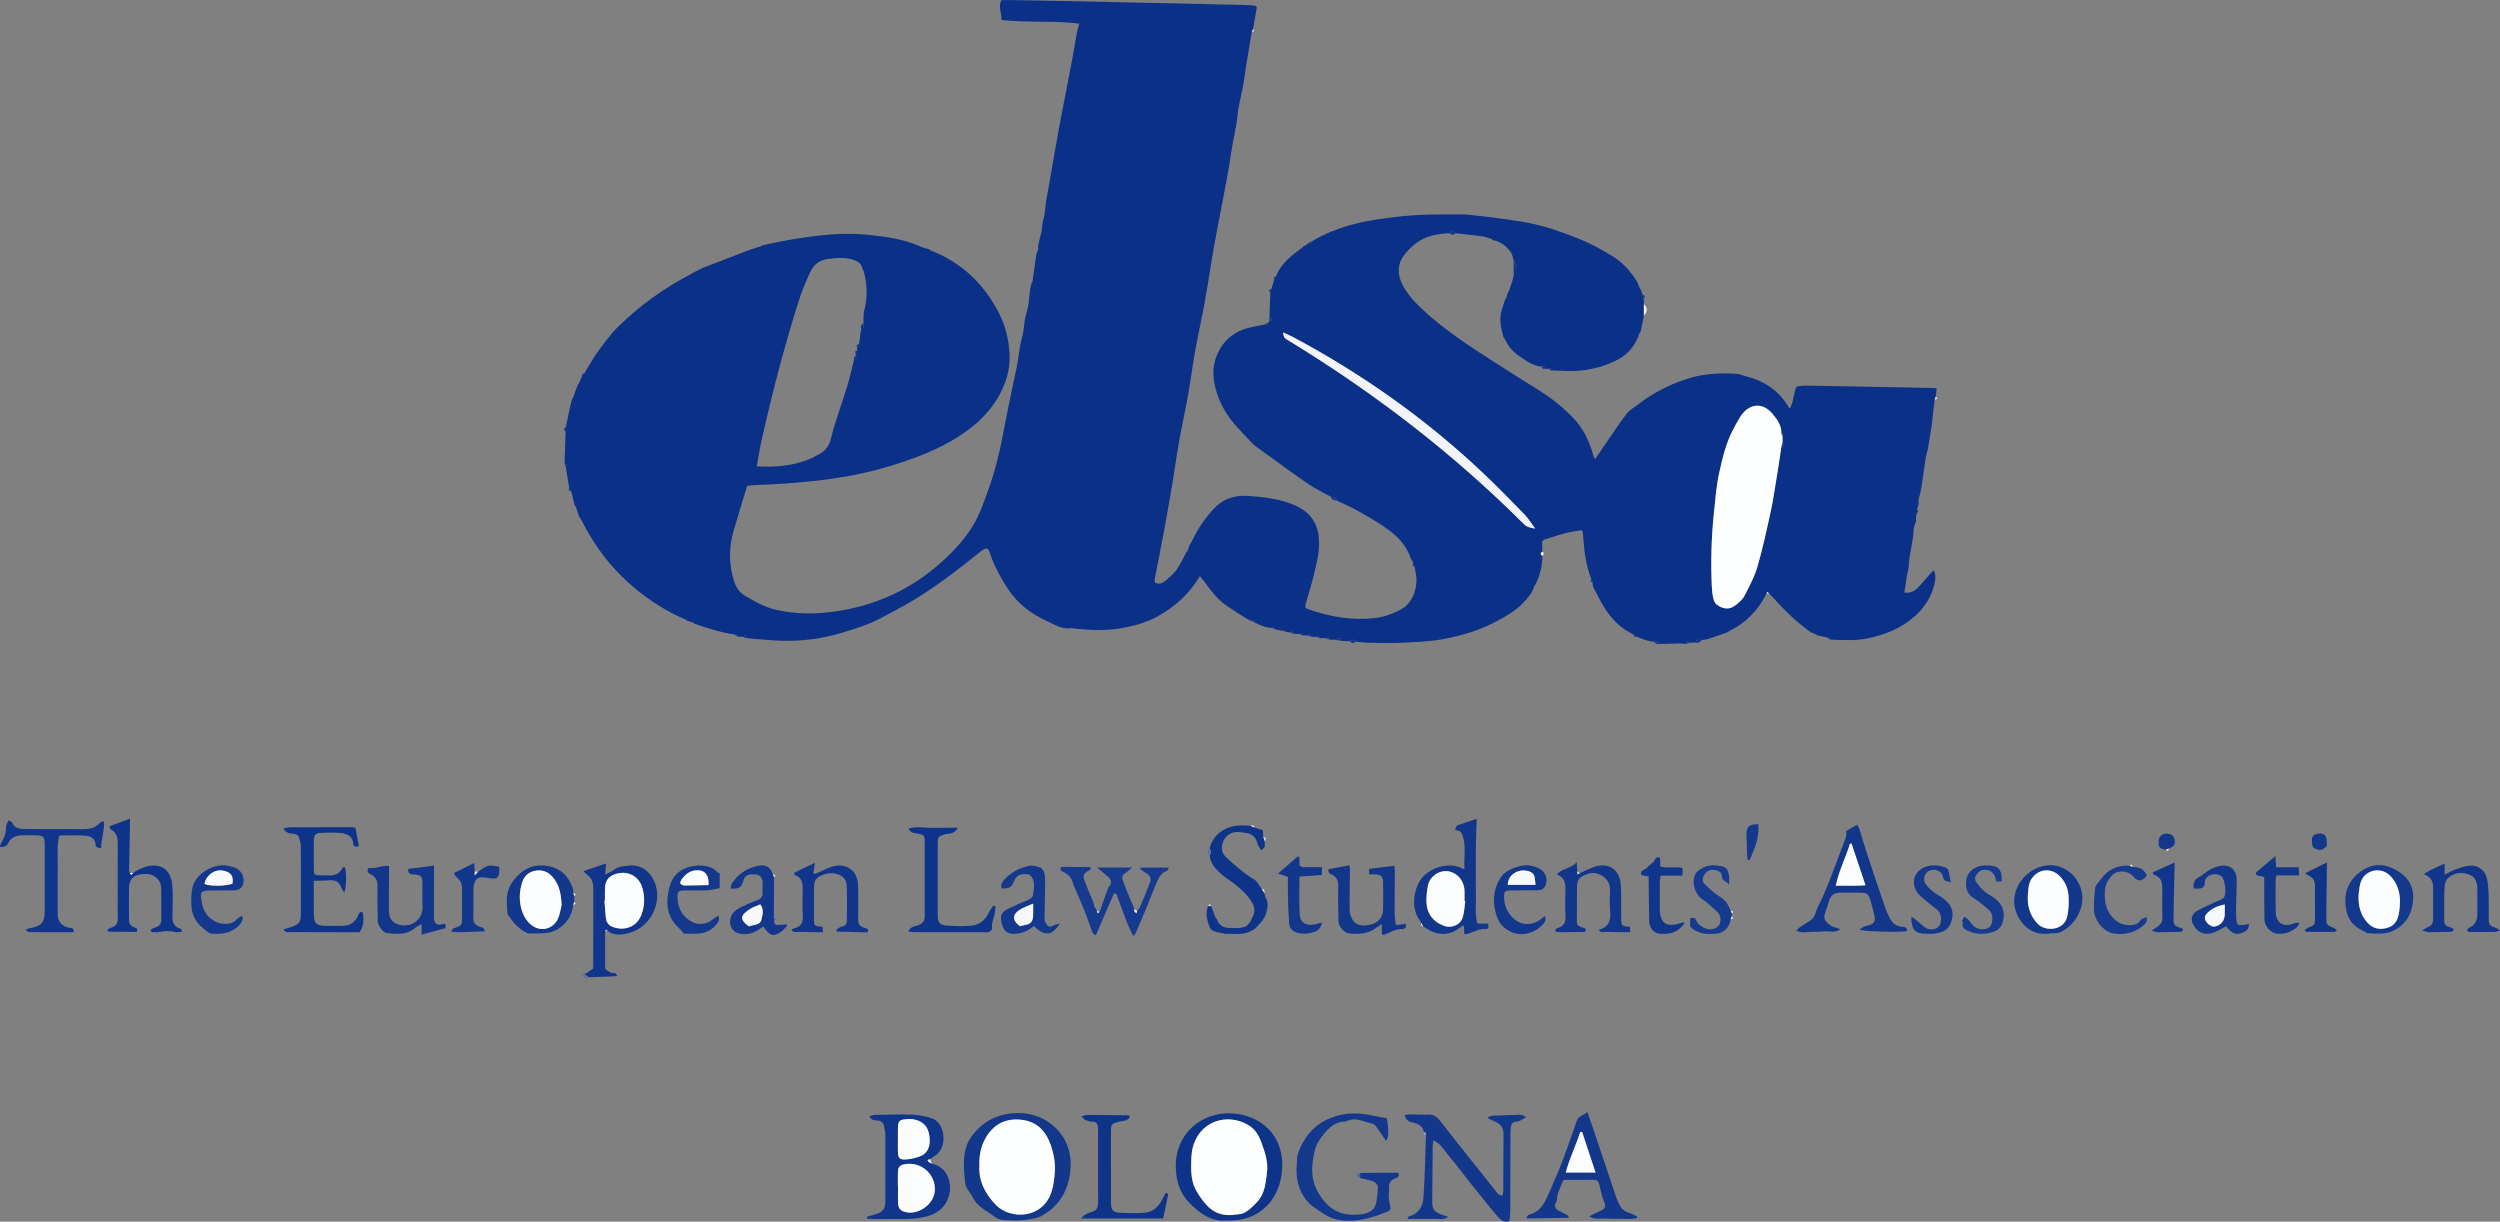
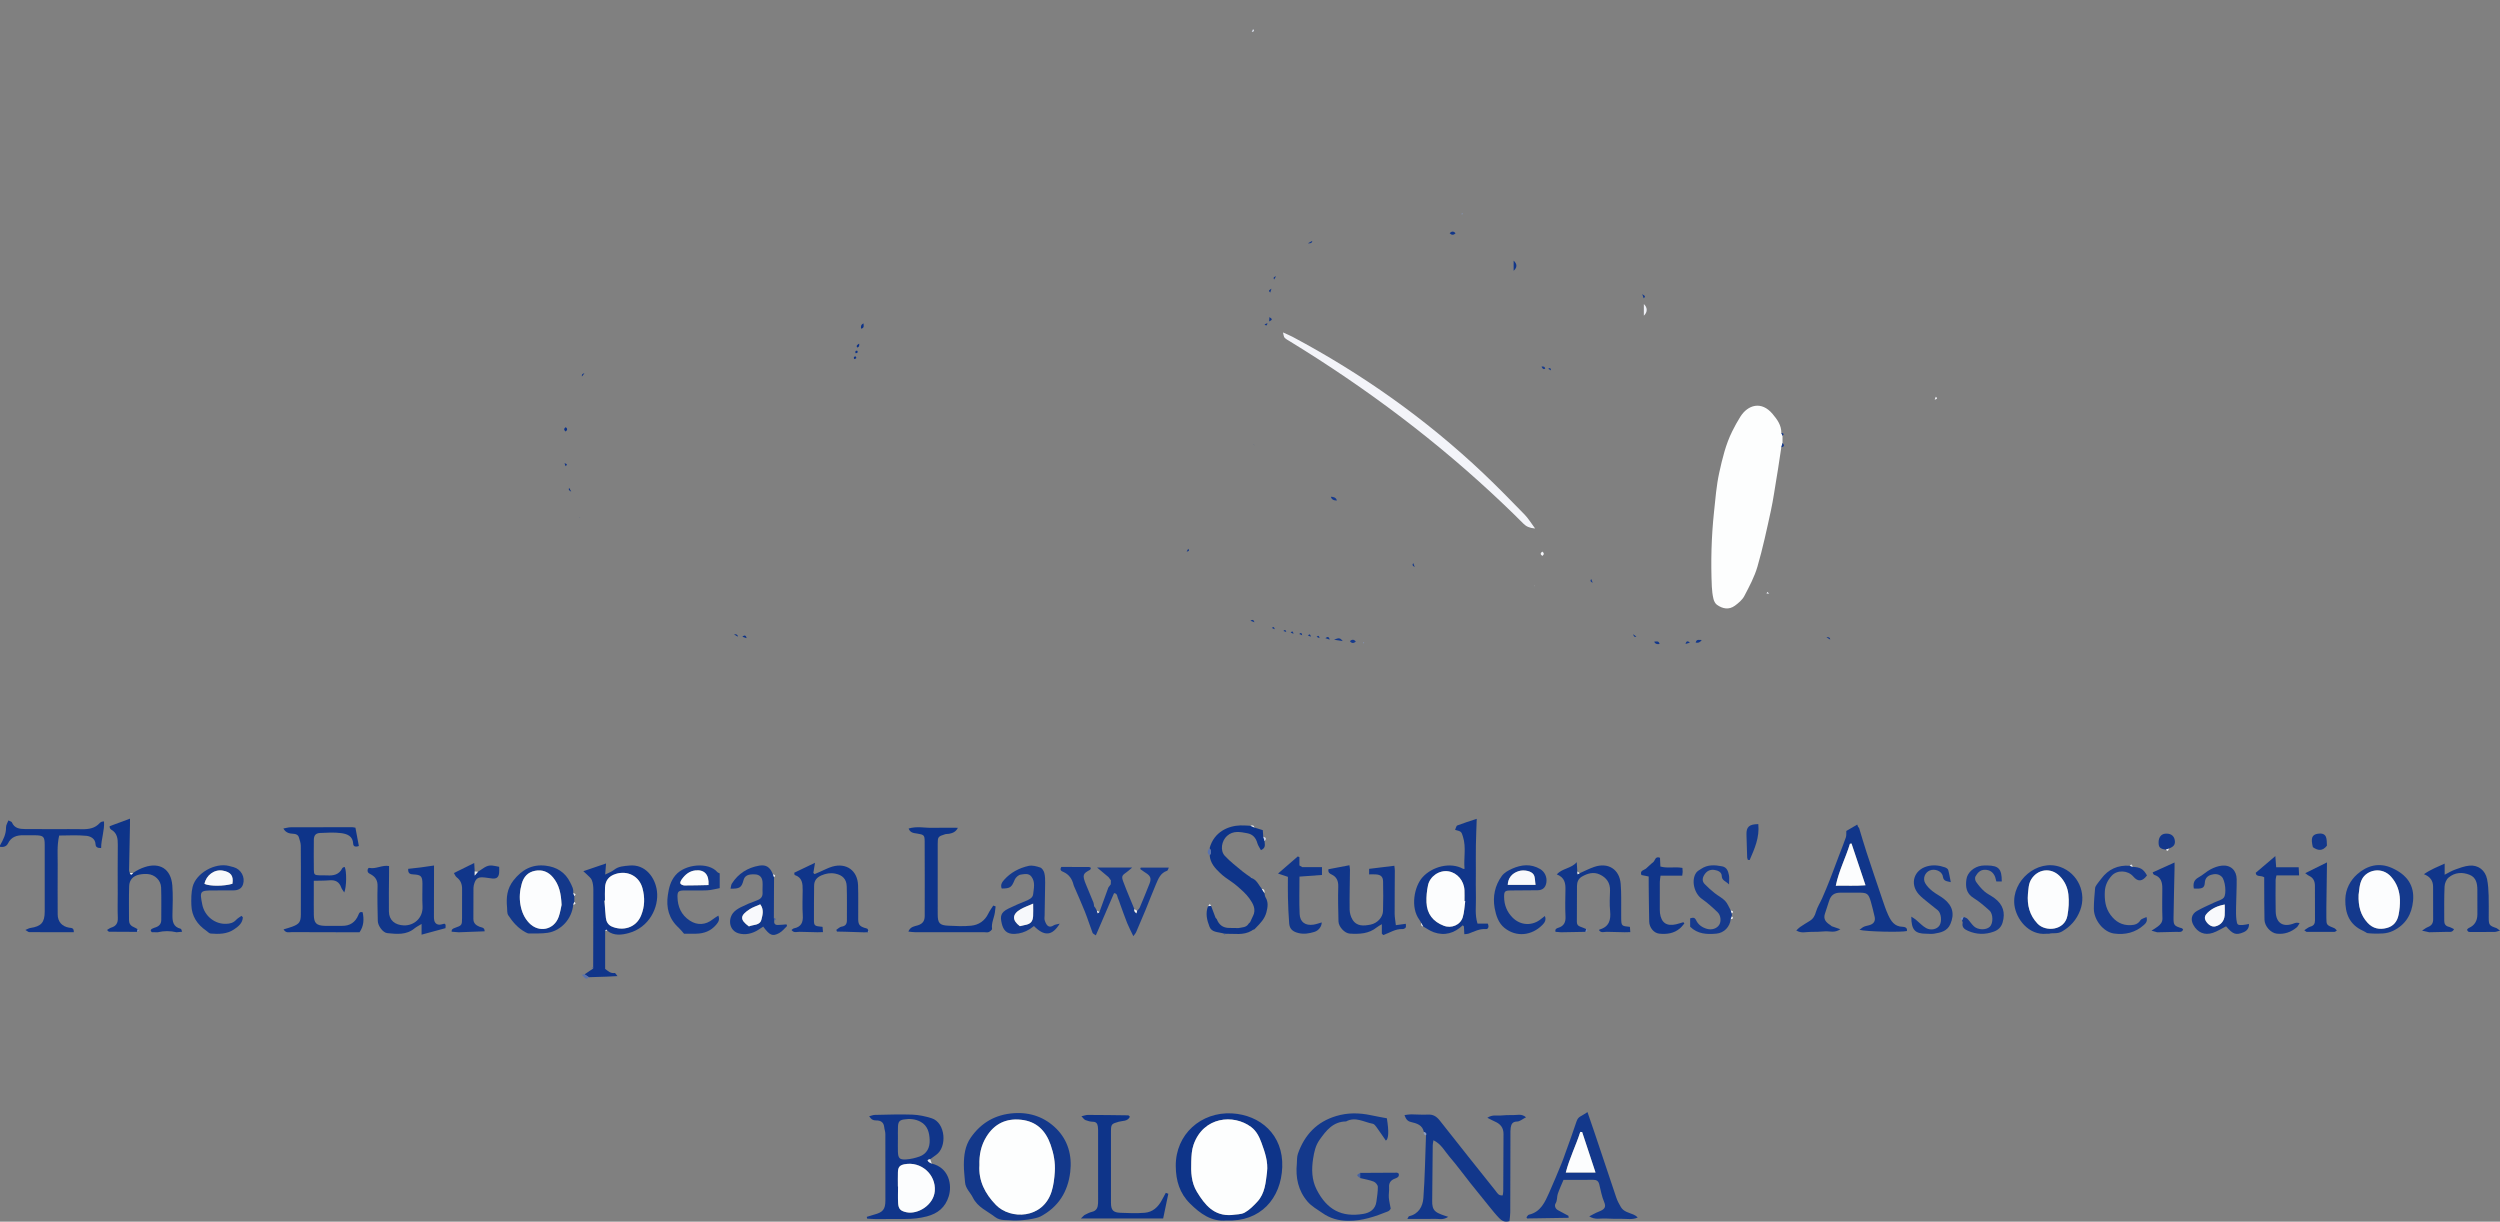
<svg xmlns="http://www.w3.org/2000/svg" id="Layer_2" data-name="Layer 2" viewBox="0 0 829.184 405.187">
  <rect x="0" y="0" width="829.184" height="405.187" fill="#808080" stroke="none" />
  <defs>
    <style>
      .cls-1 {
        fill: #f3f4f9;
      }

      .cls-2 {
        fill: #f6f8fb;
      }

      .cls-3 {
        fill: #f8f9fc;
      }

      .cls-4 {
        fill: #e6eaf2;
      }

      .cls-5 {
        fill: #f4f6fa;
      }

      .cls-6 {
        fill: #fcfdfe;
      }

      .cls-7 {
        fill: #eceff6;
      }

      .cls-8 {
        fill: #eff1f7;
      }

      .cls-9 {
        fill: #fdfefe;
      }

      .cls-10 {
        fill: #7389bb;
      }

      .cls-11 {
        fill: #a0afd0;
      }

      .cls-12 {
        fill: #cdd4e6;
      }

      .cls-13 {
        fill: #d9dfec;
      }

      .cls-14 {
        fill: #14398c;
      }

      .cls-15 {
        fill: #13388b;
      }

      .cls-16 {
        fill: #12378b;
      }

      .cls-17 {
        fill: #163a8d;
      }

      .cls-18 {
        fill: #11368a;
      }

      .cls-19 {
        fill: #0a3087;
      }

      .cls-20 {
        fill: #0e3489;
      }

      .cls-21 {
        fill: #10358a;
      }

      .cls-22 {
        fill: #0b3188;
      }

      .cls-23 {
        fill: #3e5ba0;
      }

      .cls-24 {
        fill: #4663a4;
      }

      .cls-25 {
        fill: #889ac4;
      }

      .cls-26 {
        fill: #5972ae;
      }
    </style>
  </defs>
  <g id="Layer_1-2" data-name="Layer 1">
    <g>
-       <path class="cls-19" d="m498.683,111.901c-.829-3.019-1.555-6.045-.572-9.176.348-1.109.711-2.213,1.067-3.32.123-.163.246-.325.37-.488.196-.637.391-1.275.587-1.912.123-.165.247-.331.37-.496.591-2.213,1.793-4.285,1.531-6.693,1.221-1.122,1.221-2.241.001-3.365-.292-.941-.37-2.038-.919-2.793-1.457-2.007-3.367-3.493-5.89-4.002-.172-.129-.343-.259-.515-.388-1.027-.303-2.036-.738-3.085-.883-2.945-.407-5.906-.694-8.861-1.029-.652-.722-1.299-.721-1.942.012-3.994.154-7.88.792-11.15,3.275-1.444,1.096-2.763,2.434-3.885,3.861-2.446,3.109-2.311,6.658-.634,9.925,1.504,2.928,3.723,5.439,6.159,7.749,9.326,8.845,20.344,15.299,31.044,22.206,3.893,2.513,7.93,4.816,11.706,7.492,2.632,1.865,5.05,4.08,7.351,6.354,3.52,3.48,5.625,7.827,6.972,12.557.087.306.167.617.283.912.055.141.188.252.414.541,1.015-1.491,1.989-2.936,2.978-4.37,2.443-3.544,4.8-7.152,7.39-10.586.921-1.221,2.397-2.032,3.646-2.997,5.331-4.12,11.216-7.13,17.703-9.005,4.905-1.418,9.896-1.59,14.927-1.325,1.079.057,2.133.547,3.204.811,6.272,1.541,11.29,4.829,14.632,10.822,1.511-2.394,1.125-5.094,2.346-7.41,1.073-.102,2.177-.316,3.277-.297,13.99.244,27.979.521,41.968.793.313.006.626.056,1.164.107-.092.963-.179,1.877-.266,2.791-.126.324-.252.648-.378.972-.24,2.023-.521,4.043-.711,6.071-.236,2.516-.657,5.025-1.091,7.488-.23,1.304-.335,2.718-.759,4.048-.494,1.551-.616,3.223-.873,4.847-.549,3.471-.827,6.986-1.836,10.38-.2.672.077,1.485-.12,2.159-.218.747-.809,1.405-.064,2.157-1.269,1.099-.32,2.753-1.021,4.025-.607,1.101-.53,2.485-.639,3.629-.323,3.375-1.312,6.639-1.458,10.031-.053,1.233-.446,2.448-.646,3.678-.289,1.775-.543,3.555-.835,5.481,2.129.286,3.596-.571,4.845-1.983,1.463-1.654,2.925-3.308,4.389-4.961.257.024.513.048.77.071.573,1.932.103,3.802-.48,5.612-1.131,3.508-3.145,6.46-5.882,8.945-4.602,4.179-10.105,6.357-16.109,7.559-4.031.807-8.066.476-12.108.357-.109-.775-.616-.89-1.268-.767-1.02-.221-2.041-.442-3.061-.663-.162-.131-.324-.263-.486-.394-1.832-.386-3.088-1.73-4.488-2.793-2.503-1.9-4.727-4.126-6.917-6.375-1.36-1.397-2.681-2.831-4.019-4.249-.209-.197-.418-.394-.628-.591-.098.185-.197.37-.295.555-2.733,5.564-6.831,9.77-12.419,12.492-.161.117-.322.234-.483.351-2.154.748-4.298,1.523-6.466,2.226-.663.215-1.391.23-2.089.337-.768.053-1.755-.415-2.014.847-.644.013-1.287.026-1.931.039-.731-.697-1.212-.567-1.428.434-.609-.059-1.219-.175-1.827-.166-2.269.032-4.537.106-6.805.164-.223-1.116-1.032-.854-1.772-.754-2.117-.042-3.978-.98-5.905-1.686-.357-.265-.713-.53-1.07-.794-3.892-1.768-6.816-4.674-9.121-8.163-1.57-2.377-2.813-4.972-4.146-7.5-.205-.389-.111-.937-.155-1.412-.162-.407-.325-.814-.487-1.221-1.8-4.64-2.369-9.511-2.709-14.426-.033-.471-.102-.939-.155-1.409-.131-.127-.262-.253-.392-.38-1.741.315-3.511.524-5.217.972-2.44.641-4.833,1.457-7.247,2.199-.194.192-.387.385-.581.577.032,1.121.064,2.241.096,3.362-.736.477-.736.954-.001,1.431-.014,3.448-.846,6.693-2.42,9.753-.103.107-.205.215-.308.322-.495,2.121-1.967,3.626-3.342,5.164-2.382,2.663-5.429,4.436-8.519,6.133-5.88,3.23-12.247,5.157-18.778,6.301-4.743.831-9.625.962-14.455,1.169-3.746.16-7.508-.047-11.263-.09 0.0 0-.16-.126-.16-.126l-.181.093c-.816-.094-1.632-.188-2.448-.283-.583-.79-1.233-.818-1.941-.169-.806-.006-1.612-.011-2.417-.017-.801-1.089-1.287-1.165-2.867-.446l-1.451-.046c-.198-.982-.677-1.116-1.415-.47-.648-.003-1.296-.007-1.944-.01-.114-.607-.266-1.126-.954-.417-.642-.019-1.283-.039-1.925-.058-.117-.614-.275-1.131-.959-.407-.64-.025-1.28-.049-1.92-.074-.115-.608-.268-1.13-.956-.414-.641-.022-1.282-.043-1.923-.065-.109-.584-.238-1.127-.945-.447-.484-.045-.968-.09-1.451-.135-.134-.588-.335-1.004-.942-.363l-2.898-.554c-.11-.553-.249-1.048-.923-.454-2.09-.14-3.998-.844-5.798-1.881-.192-.818-.635-.986-1.325-.51-2.756-1.502-5.337-3.271-7.938-5.025-3.103-2.091-5.207-5.017-7.341-7.958-.459-.632-.988-1.213-1.484-1.816.001.001-.038.055-.038.055-3.39,5.707-8.091,10.01-13.877,13.231-3.839,2.138-7.971,3.266-12.238,3.999-4.888.84-9.803.683-14.715.19-.715-.072-1.446-.273-2.142-.188-1.74.212-3.331-.276-4.84-.978-2.341-1.09-4.68-2.215-6.903-3.522-4.74-2.787-8.156-6.858-10.826-11.609-1.646-2.93-3.203-5.891-4.168-9.134-.373-1.255-.985-1.468-2.144-.816-.551.31-1.027.756-1.526,1.156-7.11,5.702-14.328,11.262-22.165,15.945-3.149,1.882-6.443,3.521-9.653,5.304-4.193,2.33-8.759,3.703-13.297,5.097-7.435,2.284-15.073,3.1-22.838,2.587-2.997-.198-5.988-.488-8.981-.736-.191-.978-.674-1.096-1.407-.478-.491-.004-.981-.008-1.472-.012-.115-.785-.642-.873-1.287-.762-4.513-.663-8.828-2.061-13.119-3.544-.166-.129-.332-.259-.498-.388-.634-.191-1.268-.381-1.902-.572-.164-.13-.328-.26-.491-.39-6.223-2.635-11.857-6.216-17.043-10.539-7.38-6.151-13.092-13.598-17.385-22.166-.177-.354-.395-.688-.595-1.031-.057-.151-.156-.263-.299-.337l-1.138-3.348c-.122-.167-.244-.334-.367-.502-.381-1.508-.762-3.016-1.143-4.525-.233-.416-.466-.832-.698-1.247-.389-2.396-.778-4.793-1.168-7.189.751-.658.276-.847-.371-.971.117-3.514.233-7.027.35-10.541.646-.452.683-.935.073-1.45.41-1.98.808-3.962,1.234-5.938.232-1.074.511-2.138.769-3.207.119-.168.239-.336.358-.504.515-1.431,1.031-2.863,1.546-4.294.127-.161.254-.322.381-.483.351-.787.703-1.573,1.054-2.36.279-.358.558-.717.837-1.075,1.401-2.3,2.654-4.707,4.238-6.873,2.198-3.005,4.387-6.091,7.034-8.677,7.197-7.03,15.325-12.848,24.275-17.485.154-.116.308-.231.462-.347l.49-.135c.157-.116.313-.233.47-.349.163-.044.326-.087.489-.131.157-.115.313-.23.47-.346.165-.044.33-.089.495-.133.155-.113.309-.227.464-.34,5.209-2.013,10.412-4.043,15.632-6.029,1.333-.507,2.718-.875,4.08-1.306l.437-.308c1.861-.393,3.716-.81,5.583-1.173,4.201-.818,8.412-1.486,12.676-1.99,5.585-.66,11.138-.887,16.692-.325,6.135.621,12.258,1.478,17.963,4.093.707.324,1.503.452,2.257.671.171.131.343.262.514.392,10.313,3.979,17.786,11.095,22.787,20.853,2.161,4.217,3.228,8.782,3.483,13.509.287,5.317-1.286,10.172-3.971,14.689-2.53,4.256-5.961,7.694-9.916,10.635-5.284,3.93-11.171,6.713-17.293,9.016-7.387,2.779-14.966,4.866-22.745,6.262-6.732,1.208-13.521,1.858-20.326,2.375-3.666.279-7.345.38-11.018.578-.543.029-1.081.149-1.787.251-1.509,5.014-3.05,9.986-4.499,14.985-1.58,5.449-1.541,10.955.103,16.352.584,1.916,1.611,3.764,3.54,4.942,3.436,2.098,6.87,4.015,10.907,4.88,5.209,1.115,10.395,1.35,15.669.855,16.378-1.538,30.379-8.095,41.951-19.797,3.447-3.486,6.511-7.303,8.692-11.704,1.358-2.741,2.356-5.669,3.418-8.549,2.567-6.967,4.239-14.16,5.567-21.462,1.261-6.934,2.866-13.805,4.249-20.718.575-2.873.681-5.868,1.519-8.651.849-2.817.651-5.745,1.562-8.566.852-2.641.876-5.548,1.282-8.335.066-.451.204-.895.346-1.33.096-.296.333-.56.377-.857.414-2.778.794-5.56,1.199-8.339.066-.453.186-.902.32-1.341.067-.219.328-.414.322-.615-.088-2.73,1.248-5.219,1.337-7.893.032-.972.284-1.777.525-2.678.484-1.801.503-3.722.805-5.579.514-3.159,1.102-6.306,1.654-9.459.416-2.376.818-4.755,1.237-7.131.486-2.755.966-5.511,1.479-8.261.602-3.229,1.236-6.451,1.858-9.676.797-4.135,1.616-8.266,2.389-12.406.542-2.904,1.001-5.823,1.542-8.727.196-1.05.522-2.075.838-3.304-8.57-1.094-17.147-.212-25.774-1.213.011-2.228-1.141-4.35-.113-6.563.637-.016,1.273-.031,1.91-.047,4.325.003,62.892,1.251,75.825,1.568,1.836.045,3.674.09,5.506.205,1.583.099,1.647.295,1.339,1.856-.395,1.999-.702,4.015-1.047,6.024-.148.322-.296.643-.444.965-.623,3.724-1.261,7.446-1.865,11.173-.366,2.261-.627,4.541-1.032,6.795-.568,3.163-1.479,6.287-1.782,9.471-.409,4.294-1.598,8.426-2.168,12.684-.658,4.918-1.66,9.792-2.565,14.676-1.008,5.438-2.139,10.854-3.1,16.3-1.075,6.084-1.948,12.203-3.042,18.283-.974,5.413-2.207,10.78-3.182,16.193-.9,4.995-1.536,10.037-2.421,15.035-.866,4.889-1.969,9.736-2.838,14.625-.869,4.886-1.542,9.807-2.366,14.701-.916,5.439-1.871,10.873-2.875,16.297-.943,5.092-1.978,10.167-2.947,15.255-.07.366.066.771.103,1.127,1.253.614,2.354.27,3.21-.438,1.403-1.161,2.871-2.352,3.916-3.813,1.331-1.863,2.269-4.008,3.376-6.031.545-.103,1.116-.193.501-.925l.527-1.491c.107-.118.213-.236.32-.354,1.111-2.026,2.072-4.155,3.374-6.05,1.482-2.155,3.079-4.3,4.967-6.09,2.892-2.743,6.417-3.847,10.528-3.576,4.986.329,9.89.885,14.575,2.669,4.834,1.841,8.181,4.923,8.938,10.412.64,4.643-.576,8.987-1.613,13.372-.71,3.002-1.704,5.935-2.515,8.914-.485,1.779-.445,1.815,1.396,2.446,6.927,2.375,14.039,3.532,21.343,2.712,3.203-.36,6.252-1.478,9.104-3.087,3.408-1.924,5.337-7.071,4.616-11.258-.149-.863-.285-1.728-.426-2.592-.155-.423-.311-.846-.467-1.269-.135-.305-.269-.61-.404-.915-.126-.171-.252-.342-.378-.513-1.276-4.049-4.028-7.077-7.277-9.512-3.16-2.368-6.658-4.305-10.097-6.275-2.313-1.325-4.783-2.378-7.182-3.552-.272-1.059-1.123-1.2-2.017-1.272-2.498-1.393-5.126-2.597-7.467-4.217-6.032-4.173-11.937-8.53-17.892-12.814-.052-.147-.154-.24-.306-.278-2.22-2.392-4.538-4.703-6.635-7.199-2.251-2.679-4.024-5.707-5.195-9.013-1.537-4.34-2.147-8.805-.381-13.213,2.062-5.149,5.922-8.295,11.368-9.453,1.51-.321,3.021-.642,4.532-.963.682.717.84.204.956-.407.192-.188.384-.377.576-.565,1.126-.591,1.135-.736.091-1.447.087-2.715.174-5.43.262-8.145.134-.427.267-.853.401-1.28.299-1.015.598-2.029.897-3.044.205-.354.41-.707.615-1.061,1.107-2.906,3.126-5.113,5.464-7.057,1.036-.861,2.145-1.635,3.22-2.449.155-.165.31-.329.465-.494.324-.156.647-.312.971-.467.158-.16.315-.32.473-.481,0-0.0.001-.001.001-.001.641.017,1.316.094,1.443-.808.158-.051.315-.103.473-.154.158-.12.315-.241.473-.361,4.964-2.764,10.3-4.574,15.818-5.746,3.585-.761,7.232-1.248,10.893-1.687,7.087-.849,14.157-.92,21.256-.807.156.002.312-.061.469-.094.185.003.369.007.554.01,3.168.335,6.347.594,9.503,1.022,6.721.911,13.483,1.676,19.956,3.828,3.766,1.252,7.52,2.595,11.145,4.201,3.067,1.359,6.009,3.042,8.884,4.785,3.465,2.102,6.161,5.044,8.254,8.512.402.666.604,1.452.898,2.182.122.14.244.281.367.421.157.493.313.987.47,1.48.168.489.337.979.505,1.468.017.634.033,1.268.05,1.902-0,1.284-.001,2.569-.001,3.853-.352,1.744-.704,3.488-1.057,5.232-.125.173-.25.347-.375.52-1.413,4.166-3.883,7.28-8.008,9.225-4.993,2.354-10.154,3.477-15.627,3.361-1.908-.041-3.814-.126-5.721-.192-.1-.544-.185-1.114-.922-.512-.331-.016-.663-.032-.994-.047-.138-.729-.632-.816-1.244-.691-3.023-.308-5.339-2.097-7.712-3.735-2.005-1.384-3.425-3.288-4.498-5.46-.127-.168-.254-.335-.381-.503Zm92.136,31.677c.024-2.549-1.341-4.414-2.894-6.271-3.707-4.434-8.199-3.037-10.681.878-.996,1.571-1.889,3.213-2.726,4.899-2.159,4.347-3.261,9.014-4.285,13.66-.951,4.312-1.289,8.769-1.753,13.177-.863,8.199-1.08,16.426-.714,24.664.06,1.352.229,2.718.536,4.033.167.715.576,1.552,1.144,1.961,1.877,1.349,3.989,1.769,5.977.31,1.194-.877,2.452-1.935,3.119-3.207,1.652-3.149,3.373-6.355,4.355-9.744,1.769-6.103,3.102-12.338,4.455-18.553.809-3.716,1.31-7.5,1.949-11.254.144-.844.29-1.688.419-2.535.368-2.403.727-4.808,1.09-7.211,1.022-.236,1.142-.721.397-1.444.003-.8.006-1.601.008-2.401.728-.675.223-.842-.396-.961Zm-304.716-54.235c-.286-1.644-1.164-2.526-2.845-3.09-2.813-.944-5.487-.763-8.372-.409-3.015.37-4.917,1.758-6.1,4.294-1.249,2.677-2.437,5.401-3.377,8.197-1.499,4.461-2.822,8.983-4.123,13.507-1.433,4.983-2.836,9.976-4.107,15.002-1.615,6.384-3.131,12.795-4.597,19.216-.638,2.794-1.045,5.641-1.582,8.604,6.654.388,12.838-.189,18.691-2.923.155-.115.31-.229.466-.344.165-.045.329-.091.494-.136.156-.121.312-.241.468-.362,2.443-1.098,3.825-2.714,4.523-5.567,1.426-5.83,3.604-11.472,5.356-17.226.902-2.963,1.553-6.003,2.318-9.008.518-.11.973-.253.465-.895.009-.342.017-.683.026-1.025.518-.112.959-.263.455-.895.007-.342.014-.683.02-1.025.737-.161.771-.688.666-1.286.221-1.652.442-3.304.662-4.956,1.116-.213.838-1.039.776-1.769.072-1.421-.1-2.907.26-4.251,1.184-4.422.964-8.777-.172-13.144-.123-.17-.247-.34-.37-.511Zm139.418,20.913c.254.865.258,1.455.555,1.761.489.503,1.156.841,1.768,1.215,25.489,15.582,49.243,33.441,70.893,54.061,2.2,2.095,4.38,4.213,6.519,6.37.942.95,2.003,1.46,3.903,1.63-1.362-1.824-2.29-3.395-3.528-4.664-4.518-4.635-9.039-9.275-13.739-13.722-18.985-17.962-40.138-32.913-63.19-45.193-.889-.473-1.833-.843-3.181-1.457Z" />
      <path class="cls-21" d="m0,280.4c1.081-1.874,2.051-3.761,2.006-6.04-.014-.696.466-1.402.773-2.251.554.294,1.062.389,1.171.65.835,1.999,2.561,2.197,4.353,2.216,3.355.036,6.71.024,10.065.027,2.956.003,5.912-.043,8.867.015,2.241.044,4.299-.286,5.875-2.076.151-.172.383-.286.596-.387.131-.062.298-.047.791-.11.205,3.033-.944,5.859-.955,8.826-1.117.021-1.813-.228-1.858-1.255-.084-1.94-1.729-2.656-3.014-2.791-2.984-.314-6.023-.1-9.049-.1-.763,3.379-.466,6.517-.487,9.632-.038,5.514-.022,11.029-.003,16.543.008,2.362,1.391,3.965,3.753,4.379.744.13,1.647-.046,1.599,1.515-4.967,0-9.869.011-14.77-.025-.331-.002-.659-.357-1.299-.728.716-.292,1.163-.582,1.643-.653,3.624-.534,4.766-1.815,4.77-5.493.008-7.352.011-14.705-.003-22.057-.006-2.783-.387-3.148-3.197-3.2-1.278-.023-2.556.003-3.834-.011-2.203-.025-4.073.51-5.139,2.705-.519,1.068-1.539,1.294-2.653,1.148v-.48Z" />
      <path class="cls-16" d="m472.245,375.416c-.436-2.297-2.418-2.842-4.178-3.249-1.365-.316-1.754-1.041-2.236-2.326.851-.097,1.524-.238,2.198-.237,1.839.004,3.685.184,5.514.075,1.799-.108,2.933.622,4.016,2.004,6.116,7.803,12.31,15.545,18.493,23.295.557.698.984,1.682,2.361,1.491.065-.487.172-.929.174-1.372.033-6.32.03-12.64.087-18.959.019-2.105-1.027-3.364-2.862-4.154-.728-.313-1.422-.707-2.498-1.249,1.662-1.099,3.04-.652,4.318-.747,1.434-.106,2.879-.201,4.313-.146,1.271.049,2.662-.563,4.198.726-1.135.576-2.039,1.402-2.957,1.418-1.546.027-1.942.865-2.124,2.034-.122.784-.093,1.595-.095,2.394-.019,8.56-.021,17.12-.056,25.679-.004,1.002-.176,2.002-.262,2.914-1.638.524-2.632-.187-3.452-1.034-1.16-1.198-2.198-2.516-3.254-3.81-2.076-2.546-4.144-5.1-6.188-7.673-2.335-2.939-4.542-5.987-6.992-8.826-1.609-1.864-2.745-4.239-5.329-5.473-.098.672-.234,1.193-.24,1.715-.07,6.159-.12,12.319-.176,18.479-.012,1.309.095,2.607,1.208,3.488.527.418,1.196.673,1.826.94.603.255,1.241.43,2.283.782-1.753,1.18-3.184.606-4.524.662-1.516.064-3.037.02-4.555.021-1.393.001-2.786 0-4.471 0.0.324-.542.398-.838.534-.87,3.19-.749,4.571-3.25,4.777-6.028.513-6.93.606-13.892.868-20.84.288-.712-.193-.932-.718-1.124Z" />
      <path class="cls-15" d="m336.036,404.813c-1.903-.245-4.222.221-5.979-1.148-2.563-1.996-5.783-3.214-7.368-6.435-.842-1.711-2.456-3.034-2.611-5.113-.143-1.918-.402-3.837-.395-5.755.012-3.173.41-6.329,2.27-9.013,3.454-4.984,8.202-7.715,14.327-8.134,5.525-.378,10.35,1.397,14.122,5.179,3.837,3.847,5.22,8.903,4.57,14.33-.786,6.569-3.936,11.646-9.92,14.772-1.382.722-6.067,1.434-9.016,1.317Zm-11.182-18.338c-.346,5.164,1.875,9.486,5.495,13.195,4.789,4.906,15.522,4.684,18.436-4.455.662-2.076.914-4.324,1.062-6.512.208-3.087-.35-6.077-1.394-9.037-1.671-4.738-4.71-7.729-9.772-8.27-4.952-.529-8.845,1.302-11.513,5.622-1.766,2.859-2.432,5.958-2.314,9.458Z" />
      <path class="cls-21" d="m309.049,385.94c5.636,1.32,6.848,6.97,5.604,10.909-1.128,3.571-3.537,5.622-7.24,6.599-2.432.641-4.802.86-7.258.857-3.276-.004-6.553.034-9.829.027-.911-.002-1.821-.099-2.732-.153-.033-.194-.065-.388-.098-.582.828-.253,1.648-.534,2.484-.755,2.868-.757,3.677-1.739,3.683-4.672.014-7.357.017-14.714-.013-22.071-.003-.767-.311-1.527-.386-2.299-.158-1.626-1.245-2.194-2.634-2.183-1.001.008-1.655-.3-2.349-1.389.741-.184,1.296-.433,1.856-.443,4.155-.077,8.316-.246,12.465-.092,2.154.08,4.352.549,6.415,1.205,4.587,1.458,5.246,9.553,1.439,12.174-.654.45-1.286.932-1.929,1.399-.646.117-1.296.253-.405.98.266.217.616.33.928.49Zm-11.24,7.615c.017 0.0.035 0.0.052 0,0,1.831-.084,3.668.023,5.493.115,1.961.81,2.601,2.744,3.022,3.736.815,9.038-2.357,9.416-7.029.444-5.498-4.567-9.951-10.058-8.884-1.546.3-2.119.947-2.167,2.619-.046,1.592-.01,3.186-.01,4.779Zm.016-15.64h-.016c0,1.354-.033,2.71.007,4.063.065,2.177.546,2.724,2.752,2.572,1.48-.102,2.985-.453,4.387-.951,2.524-.896,3.484-3.037,3.395-5.491-.086-2.383-.637-4.762-3.029-6.051-1.743-.939-3.66-1.074-5.581-.754-1.39.232-1.823.777-1.9,2.31-.072,1.43-.015,2.867-.015,4.301Z" />
      <path class="cls-20" d="m406.693,404.814c-4.9.43-8.609-2.277-11.994-5.63-3.443-3.409-4.688-7.57-4.73-12.404-.094-10.666,8.49-18.046,18.606-17.502,9.339.502,17.117,7.027,16.712,17.826-.388,10.35-7.172,18.212-18.593,17.709Zm1.808-1.829c1.456-.238,3.106-.128,4.321-.802,1.596-.885,2.968-2.28,4.227-3.648,2.514-2.73,2.747-6.312,3.181-9.742.43-3.404-.698-6.654-1.833-9.756-.695-1.901-1.632-3.889-3.438-5.243-5.804-4.354-15.809-3.474-19.077,5.846-.647,1.844-.708,3.716-.775,5.594-.125,3.483-.008,6.977,1.88,10.065,2.626,4.296,5.634,8.108,11.513,7.684Z" />
      <path class="cls-14" d="m451.119,389.017c4.073-.027,8.145-.058,12.218-.066.199-0.0.398.206.588.312.244,1.139-.566,1.385-1.301,1.663-1.34.507-2.006,1.387-1.905,2.893.075,1.111-.163,2.243-.085,3.353.079,1.135.373,2.255.631,3.711-.085.093-.38.686-.839.87-4.266,1.708-8.527,3.216-13.288,3.163-3.237-.035-6.002-.811-8.582-2.631-1.677-1.183-3.496-2.135-4.878-3.75-3.15-3.68-3.996-7.992-3.549-12.62.105-1.089-.031-2.175.381-3.329,2.22-6.232,6.245-10.491,12.644-12.42,3.846-1.159,7.699-1.106,11.587-.27,1.77.381,3.556.684,5.245,1.005q1.062,6.521-.322,7.416c-1.045-1.513-2.071-3.046-3.153-4.538-.31-.427-.742-.978-1.192-1.059-2.924-.527-5.743-2.473-8.859-.768-4.317.047-6.596,3.004-8.805,6.112-1.327,1.868-1.776,3.993-2.118,6.183-.551,3.526-.489,7.041,1.138,10.253,3.442,6.796,8.371,9.306,15.476,8.121,2.196-.366,4.043-1.517,4.371-4.067.211-1.64.507-3.292.47-4.931-.014-.603-.759-1.484-1.371-1.721-1.438-.557-2.997-.801-4.507-1.172.003-.571.006-1.142.009-1.713Z" />
      <path class="cls-15" d="m520.281,403.915c-4.599.076-9.197.152-13.796.218-.032 0-.065-.13-.188-.392.225-.254.458-.781.795-.859,3.969-.916,5.333-4.214,6.766-7.397,1.452-3.225,2.779-6.507,4.136-9.775.414-.996.754-2.022,1.117-3.038,1.273-3.558,2.598-7.1,3.773-10.69.291-.889.706-1.418,1.491-1.815.688-.347,1.321-.801,2.149-1.314.747,2.174,1.534,4.416,2.289,6.669,2.418,7.219,4.806,14.449,7.254,21.658.375,1.104.936,2.164,1.533,3.171.916,1.545,2.636,1.84,4.137,2.466.517.216,1.003.505,1.435,1.023-1.732.764-3.455.405-5.143.413-1.836.008-3.677 0-5.509-.107-1.678-.098-3.453.528-5.408-.712,1.202-.607,2.107-1.163,3.082-1.534,1.98-.753,2.607-1.476,1.87-3.202-.818-1.916-1.14-3.917-1.633-5.893-.273-1.096-.908-1.515-2.047-1.496-3.19.055-6.382.019-9.809.019-.644,1.549-1.371,3.075-1.905,4.665-.338,1.007-.087,2.116-.73,3.157-.413.67-.158,1.725.792,2.234,1.16.621,2.319,1.245,3.479,1.868.023.22.046.44.069.66Zm4.472-28.456c-.205-.008-.411-.016-.617-.023-1.435,4.472-3.575,8.698-4.808,13.464h9.867c-1.512-4.576-2.978-9.008-4.443-13.44Z" />
      <path class="cls-18" d="m616.629,274.68c.813,2.662,1.581,5.338,2.45,7.982,1.73,5.26,3.503,10.507,5.285,15.749.572,1.684,1.132,3.383,1.869,4.996.937,2.05,2.075,3.917,4.788,3.982.553.013,1.705.193,1.443,1.407-1.504.455-13.487.234-15.732-.399.666-.469,1.067-.869,1.55-1.064.733-.295,1.563-.357,2.279-.679,1.086-.488,1.477-1.426,1.206-2.582-.39-1.665-.771-3.336-1.249-4.977-.788-2.709-1.23-3.017-3.937-3.022-2.077-.004-4.155-.011-6.232.002-2.013.012-3.096.847-3.704,2.781-.448,1.425-.926,2.84-1.385,4.262-.577,1.792.422,2.827,1.78,3.686.161.132.321.265.482.397.824.288,1.649.575,2.876,1.003-1.917,1.322-3.519.602-5.024.7-1.594.104-3.194.214-4.788.18-1.524-.033-3.131.591-4.81-.475.513-.466.862-.867,1.288-1.154,1.036-.698,2.099-1.356,3.167-2.004,1.153-.7,1.706-1.688,2.08-3.017.448-1.592,1.408-3.033,2.08-4.569.877-2.004,1.722-4.023,2.52-6.06,1.009-2.576,1.953-5.177,2.933-7.764.795-2.097,1.65-4.172,2.377-6.291.224-.654.113-1.423.156-2.138,1.185-.692,2.37-1.386,3.625-2.12.038.105.14.388.243.671.128.172.256.345.385.517Zm-2.53,5.098c-.174.025-.347.049-.521.074-1.389,4.606-3.674,8.914-4.694,13.914,3.431-.066,6.555.116,9.854-.14-1.617-4.826-3.128-9.337-4.64-13.848Z" />
      <path class="cls-18" d="m471.352,306.084c-.196-.345-.36-.713-.594-1.03-3.041-4.118-1.689-11.055,1.069-14.104,3.233-3.574,9.274-5.134,13.479-2.768.059.033.157-.003.443-.018-.336-3.519.594-7.072-.504-10.584-.551-1.762-.498-1.779-2.63-2.34.256-.537.373-1.318.738-1.461,2.02-.788,4.1-1.421,6.436-2.199-.101,3.09-.23,5.917-.276,8.745-.046,2.874-.011,5.749-.011,8.624-0,2.875-.062,5.751.018,8.623.079,2.846-.414,5.736.523,8.752h3.399c.538,1.047.095,1.889-.569,1.831-2.171-.188-3.94.839-5.836,1.518-.363.13-.783.103-1.364.17-.044-.873-.087-1.717-.13-2.561-.129-.13-.257-.26-.386-.39-2.777,2.624-5.985,3.6-9.654,2.296-1.219-.434-2.304-1.246-3.451-1.885-.234-.406-.467-.812-.701-1.219Zm14.624-7.192c-.082-.011-.164-.021-.246-.032,0-1.197.045-2.396-.009-3.591-.141-3.178-2.405-5.777-5.254-6.259-3.14-.532-6.214,1.698-6.834,4.613-.393,1.846-.577,3.786-.504,5.67.147,3.81,2.172,6.389,5.733,7.751,2.55.976,5.499-.231,6.297-2.836.52-1.696.561-3.539.816-5.316Z" />
      <path class="cls-21" d="m204.838,323.743c-1.232.064-2.463.143-3.696.189-1.942.072-3.884.122-5.826.182-.475-.318-.949-.637-1.424-.955.942-.633,1.883-1.267,2.825-1.9.009-.182.018-.363.027-.544.026-8.539.069-17.078.056-25.616-.002-1.069-.124-2.204-.507-3.185-.286-.735-1.071-1.28-1.652-1.893-.274-.289-.588-.54-1.169-1.065,2.639-.899,4.924-1.678,7.541-2.57-.117,1.465-.196,2.468-.292,3.677,1.093-.56,2.131-.899,2.923-1.541,1.511-1.225,3.305-1.257,5.05-1.437,5.413-.557,8.632,4.045,9.195,8.417.702,5.447-2.578,12.121-9.357,13.975-2.184.597-4.866,1.011-7.052-.735-.143-.148-.287-.297-.43-.445-.113.151-.225.302-.338.453-0,4.207-0,8.414-0,12.602.956.703,1.776,1.561,3.143,1.361.265-.039.642.699.968,1.079,0-0.0.015-.049.015-.049Zm-4.183-25.047c-.056.003-.112.006-.169.008.149,1.907.251,3.819.464,5.719.14,1.247.737,2.327,1.924,2.859,3.508,1.573,8.029.601,9.757-3.631,1.235-3.024,1.28-5.945.466-9.023-1.061-4.01-4.911-6.01-8.887-4.762-2.346.736-3.409,2.222-3.541,4.515-.082,1.433-.015,2.876-.015,4.314Z" />
      <path class="cls-20" d="m111.357,309.19c-4.868-.004-9.736.005-14.603-.024-.882-.005-1.92.43-2.703-.915,1.016-.314,1.984-.557,2.91-.909,2.322-.882,2.794-1.553,2.82-4.054.03-2.958.008-5.916.008-8.874 0-4.637.032-9.274-.029-13.91-.012-.909-.342-1.828-.609-2.717-.259-.861-.904-1.193-1.815-1.243-1.233-.068-2.487-.222-3.351-1.75.932-.164,1.672-.403,2.413-.407,6.79-.035,13.581-.032,20.371-.03.311 0.0.622.09,1.117.168.382,2.036.764,4.072,1.138,6.063-1.209.459-1.846.106-1.882-.739-.112-2.614-2.082-3.276-3.998-3.528-2.278-.3-4.629-.15-6.941-.049-1.494.065-2.094.787-2.112,2.323-.039,3.277-.039,6.556-0,9.833.02,1.695.213,1.838,1.998,1.901.798.028,1.601-.037,2.397.013,2.13.135,3.993-.235,5.044-2.385.088-.18.371-.27.573-.384.058-.033.15-.005.23-.005.658,1.346.646,6.528-.15,8.432-.405-.645-.816-1.096-.999-1.626-.651-1.886-1.939-2.57-3.881-2.403-1.638.14-3.291.107-5.225.158,0,1.749-0,3.167 0,4.585 0,2.238-.029,4.477.01,6.715.047,2.738.82,3.542,3.593,3.644,1.915.07,3.835-.027,5.753.004,2.628.042,4.422-1.166,5.413-3.56.259-.626.408-1.234,1.435-.941.463,2.271.445,4.51-1.035,6.621h-7.45c-.147-.038-.294-.04-.441-.007Z" />
      <path class="cls-17" d="m363.261,301.06c.172.314.344.628.516.943.105.311.209.623.314.934.192-.155.384-.31.575-.465.984-2.705,1.968-5.411,2.952-8.116.267-.354.534-.709.801-1.063.012-.44.023-.879.035-1.319-.268-.359-.537-.718-.805-1.076-1.129-.944-2.257-1.887-3.788-3.167h11.666c-.843.71-1.266,1.128-1.747,1.46-1.671,1.152-1.891,1.435-1.208,3.272,1.135,3.053,2.438,6.043,3.671,9.059-.001.238-.083.519.016.702.15.276.426.484.648.721l.254-.852c.295-.36.694-.676.868-1.088,1.113-2.634,2.204-5.279,3.247-7.942.669-1.709.305-2.586-1.259-3.549-.633-.39-1.222-.851-1.831-1.279.053-.156.105-.312.158-.469h9.318c-.187.363-.298.965-.574,1.054-2.169.699-2.882,2.6-3.655,4.39-1.231,2.85-2.315,5.763-3.496,8.635-1.019,2.48-2.078,4.945-3.143,7.406-.144.332-.427.604-.894,1.246-.781-1.639-1.491-2.953-2.045-4.331-.84-2.091-1.571-4.225-2.347-6.341-.208-.568-.352-1.169-.634-1.697-.367-.686-.162-1.814-1.369-1.895-.115.261-.23.522-.344.782-1.867,4.332-3.734,8.664-5.698,13.221-.477-.356-.968-.528-1.087-.842-.878-2.314-1.614-4.684-2.527-6.983-1.08-2.72-2.293-5.386-3.446-8.077-.121-.281-.263-.559-.336-.854-.476-1.924-1.469-3.435-3.337-4.267-.655-.292-1.349-.566-.725-1.669,3.006,0,6.109-.005,9.212.012.191.001.381.18.638.308-.132.268-.175.552-.328.637-2.224,1.233-2.748,1.518-1.267,5.035.819,1.946,1.64,3.892,2.426,5.851.144.358.127.78.184,1.172.13.166.261.332.391.498Z" />
      <path class="cls-20" d="m44.16,289.526c1.18-.838,2.463-1.478,3.832-1.932,4.83-1.6,8.73.417,9.166,6.168.24,3.161.11,6.356.042,9.533-.047,2.19.134,4.121,2.745,4.761.219.054.309.636.458.973-.619.059-1.239.119-1.858.178-2.08-.499-4.159-.495-6.239.001l-1.92-.028c-.515-.365-.547-.792-.012-1.109.451-.267.987-.387,1.481-.585,1.071-.43,1.634-1.211,1.631-2.382-.008-3.585.074-7.172-.05-10.753-.082-2.37-2.074-4.276-4.433-4.449-.941-.069-1.924-.006-2.846.191-2.033.433-3.255,1.741-3.318,3.822-.114,3.741-.057,7.487-.052,11.231.001,1.034.419,1.834,1.426,2.272.5.218.967.514,1.448.774-.056.296-.113.592-.169.888-3.105-.01-6.211-.011-9.316-.049-.182-.002-.36-.297-.682-.581.499-.287.917-.639,1.398-.785,1.622-.494,2.249-1.511,2.181-3.22-.108-2.715-.028-5.437-.028-8.156 0-5.358-.046-10.717.023-16.074.027-2.094-.198-3.957-2.243-5.092-.18-.1-.282-.348-.404-.537-.039-.06-.024-.155-.074-.551,2.108-.781,4.283-1.588,6.764-2.508,0,.879.01,1.467-.002,2.055-.103,5.033-.215,10.065-.304,15.098-.005.298.167.599.257.899.413.945.752.363,1.099-.054Z" />
      <path class="cls-20" d="m415.543,303.913c1.212-2.278.058-4.223-1.154-5.921-1.125-1.576-2.663-2.884-4.142-4.169-1.226-1.066-2.64-1.912-3.949-2.885-.576-.428-1.12-.906-1.643-1.399-1.697-1.598-3.223-3.305-3.431-5.789.577-.808.587-1.605-.045-2.391,1.502-5.574,6.356-7.484,10.248-7.591,1.105-.03,2.214.075,3.321.117.441.198.882.396,1.322.595.867.268,1.733.536,2.767.856.045.631.101,1.399.156,2.166.141.485.282.971.424,1.456.04,1.056.555,2.258-1.194,3.011-.397-.749-.958-1.478-1.185-2.3-.489-1.774-1.521-2.96-3.311-3.297-2.32-.436-4.683-.977-6.747.876-1.814,1.629-2.376,4.843-.733,6.621,1.764,1.908,3.881,3.493,5.883,5.173.839.704,1.78,1.288,2.674,1.926.09.078.179.156.269.235,1.759.603,2.376,2.292,3.408,3.586.306.492.612.984.918,1.475.106.446.11.956.337,1.328.996,1.632.759,3.259.301,5.002-.571,2.173-2.031,3.653-3.51,5.16-.158.163-.317.326-.475.489-.161.05-.322.099-.483.149-.159.11-.318.22-.478.331-2.722,1.58-5.701.913-8.595.986-.166-.013-.331-.026-.497-.039-.15-.047-.298-.099-.45-.139-1.615-.43-3.655-.276-4.387-2.162-.844-2.171-1.418-4.473-.47-6.82l.995-.085c.494,1.312.989,2.623,1.483,3.935.137.154.274.307.41.461.725,1.887,2.055,2.913,4.118,2.915,1.024.001,2.048.027,3.072.041,1.23-.265,2.627-.148,3.389-1.483.161-.16.322-.319.483-.478.299-.647.597-1.295.896-1.942Z" />
      <path class="cls-20" d="m330.221,300.631c-.079.665-.144,1.333-.24,1.995-.265,1.818-1.216,3.507-.944,5.448.044.311-.638.856-1.089,1.065-.397.184-.941.056-1.42.056-7.671 0-15.343.004-23.014-.01-.675-.001-1.35-.12-2.232-.204.637-1.677,2.131-1.762,3.126-2.071,1.738-.54,2.292-1.574,2.294-3.149.012-8.237.025-16.473-.015-24.71-.01-2.116-.285-2.207-2.521-2.587-.981-.167-2.229-.147-2.805-1.657,2.739-.856,5.423-.161,8.058-.238,2.689-.079,5.383-.017,8.288-.017-.701,1.418-1.771,1.754-2.89,1.989-.447.094-.937.025-1.366.161-2.341.737-2.436.858-2.44,3.304-.011,7.757-.015,15.514.002,23.271.006,2.879.615,3.603,3.435,3.749,2.551.132,5.135.258,7.666.003,2.529-.254,4.531-1.617,5.692-4.037.445-.928,1.085-1.762,1.636-2.639l.779.278Z" />
      <path class="cls-20" d="m387.499,395.945c-.571,2.739-1.142,5.477-1.707,8.19h-27.29c.701-.652.964-1.022,1.322-1.205.765-.392,1.552-.802,2.379-.997,1.562-.369,1.932-1.485,1.994-2.835.044-.958.015-1.919.015-2.878 0-6.797.002-13.593-.003-20.39-0-.719.026-1.447-.071-2.155-.129-.934-.496-1.614-1.674-1.621-.826-.005-1.684-.251-2.461-.557-.437-.173-.74-.687-1.323-1.265.923-.199,1.522-.441,2.121-.439,4.467.011,8.935.065,13.402.134.173.003.342.284.562.479-.782,1.586-2.434,1.282-3.672,1.638-2.361.679-2.608.76-2.613,3.177-.016,7.916-.018,15.832.003,23.748.006,2.372.718,3.183,3.092,3.281,2.713.112,5.45.226,8.147-.009,2.617-.227,4.431-1.906,5.646-4.211.423-.803.865-1.597,1.298-2.395.278.104.556.207.834.311Z" />
      <path class="cls-18" d="m129.044,287.241c0,.816.004,1.595-.001,2.375-.024,4.236-.118,8.473-.052,12.708.045,2.909,2.012,4.485,4.927,4.604,3.337.136,6.464-2.414,6.225-6.419-.147-2.469-.009-4.955-.033-7.433-.024-2.44-.464-2.923-2.909-3.05-1.074-.056-1.932-.189-1.819-1.857,1.334-.149,2.719-.284,4.099-.462,1.416-.182,2.827-.405,4.471-.644,0,.834.001,1.608-0,2.383-.011,4.796-.025,9.593-.029,14.389-0.0.478-.008.973.103,1.432.272,1.128,1.123,1.608,2.298,1.356.377-.081.748-.188,1.073-.271.185.172.387.271.393.381.024.394-.019.791-.033,1.111-2.631.715-5.217,1.418-7.933,2.157v-3.546c-.977.603-1.729.955-2.348,1.468-2.719,2.255-5.907,1.877-9.031,1.572-1.441-.141-3.111-2.431-3.143-4.025-.077-3.835-.192-7.675-.077-11.506.056-1.848-.612-3.034-2.121-3.902-.336-.193-.722-.358-.969-.638-.451-.511-.154-1.669.366-1.563,2.219.451,4.228-1.036,6.542-.619Z" />
      <path class="cls-18" d="m458.32,309.663v-3.128c-.65.399-1.197.656-1.651,1.027-2.658,2.176-5.806,2.288-8.99,2.091-1.71-.106-3.697-2.283-3.739-4.041-.091-3.833-.194-7.671-.076-11.5.059-1.918-.509-3.263-2.209-4.068-.723-.342-1.223-.714-1.043-1.74,2.246-.429,4.534-.867,6.957-1.33.077.618.185,1.068.181,1.517-.042,4.393-.168,8.787-.111,13.179.015,1.131.361,2.395.952,3.353,1.429,2.316,3.778,2.093,6.017,1.639,2.2-.445,4.03-2.402,4.1-4.458.112-3.272.083-6.552.022-9.826-.03-1.61-.76-2.253-2.388-2.362-.702-.047-1.41-.008-2.241-.008v-1.833c2.746-.337,5.49-.673,8.366-1.025.054.494.162,1.022.16,1.549-.015,4.794-.075,9.587-.058,14.38.004,1.168.241,2.336.401,3.774,1.207-.166,2.177-.299,3.3-.453,0,.43.136.916-.04,1.224-.161.283-.668.539-1.007.521-2.405-.128-4.318,1.271-6.447,1.991-.153-.158-.306-.316-.458-.474Z" />
      <path class="cls-18" d="m538.903,309.201c-1.98-.045-3.96-.076-5.939-.141-.886-.029-1.903.492-2.591-.525.048-.096.07-.217.122-.231,3.217-.897,3.843-3.169,3.536-6.177-.226-2.212-.108-4.468-.028-6.7.095-2.622-1.184-4.352-3.423-5.391-2.062-.956-4.067-.349-5.915.714-1.118.643-1.607,1.782-1.621,3.039-.043,3.99-.026,7.982-.041,11.972-.003.818.34,1.332,1.141,1.589.662.212,1.294.519,1.939.784-.072.31-.144.621-.216.931-2.693.048-5.385.096-8.078.144-.622-.051-1.245-.102-1.867-.152-.208-.804.197-1.12.923-1.339,1.823-.549,2.488-1.78,2.393-3.711-.143-2.934-.088-5.88-.021-8.819.05-2.177-.186-4.143-2.887-5.192,1.963-2.086,4.806-1.89,6.628-4.047.087,1.366.142,2.226.197,3.085.031.32.062.639.094.959.226-.123.453-.247.679-.37,1.593-.7,3.147-1.511,4.786-2.08,4.623-1.606,8.408.723,8.823,5.585.276,3.237.127,6.511.166,9.768.007.556-.007,1.113.004,1.669.05,2.529.11,2.591,2.889,2.846.042.556.087,1.15.131,1.743-.608.015-1.215.03-1.823.045Z" />
      <path class="cls-21" d="m286.488,309.228c-2.059-.065-4.118-.133-6.178-.194-.906-.027-1.813-.037-2.719-.055-.067-.194-.135-.387-.202-.581.578-.369,1.124-.972,1.742-1.058,1.327-.185,1.766-.909,1.764-2.099-.008-3.748.06-7.498-.06-11.242-.078-2.436-1.377-3.752-3.776-4.238-1.605-.326-3.132-.067-4.63.585-1.528.665-2.406,1.71-2.41,3.436-.011,3.826-.098,7.653-.057,11.478.019,1.813.249,1.915,2.856,2.149.043.557.089,1.152.135,1.747-.607.015-1.214.03-1.822.045-1.978-.045-3.957-.076-5.934-.143-.884-.03-1.897.484-2.668-.604.281-.202.507-.486.779-.541,2.411-.483,3.108-1.967,2.952-4.32-.184-2.779-.06-5.58-.038-8.372.017-2.146-.11-4.185-2.631-4.999-.105-.034-.096-.425-.162-.765,2.128-1.02,4.241-2.032,6.882-3.298-.239,1.487-.389,2.424-.54,3.362.133.131.266.262.399.392.571-.244,1.141-.487,1.712-.731,1.389-.594,2.735-1.337,4.175-1.755,4.654-1.35,8.364,1.306,8.537,6.163.134,3.749.017,7.505.049,11.258.015,1.798.466,2.354,2.158,2.914.298.099.642.118.89.285.162.11.189.42.276.64-.119.1-.158.226-.117.376,0,0,.076.139.076.139-.48.008-.96.016-1.44.024Z" />
      <path class="cls-21" d="m818.717,307.855c.071-.037.141-.077.213-.109q2.753-1.24,2.754-4.489c0-2.718.02-5.437-.009-8.155-.021-2.063-.394-4.068-2.549-4.942-2.444-.992-4.946-.821-7.002.902-.751.629-1.281,1.914-1.326,2.925-.169,3.83-.115,7.67-.105,11.506.003.961.444,1.645,1.486,1.894.586.14,1.122.486,1.757.774-.542,1.188-1.447.899-2.274.908-1.983.022-3.965.087-5.948.134-.793-.176-1.586-.352-2.379-.528.632-.404,1.22-.924,1.907-1.187,1.208-.462,1.772-1.242,1.764-2.526-.022-3.599-.015-7.198-.016-10.798-.001-1.921-.816-3.352-3.038-4.221,2.31-1.601,4.51-2.429,6.87-3.509v3.689c1.244-.626,2.293-1.286,3.431-1.695,1.551-.557,3.148-1.163,4.766-1.318,2.947-.281,5.269,1.524,5.876,4.477.362,1.764.458,3.598.519,5.405.084,2.477.012,4.958.024,7.438.011,2.336.223,2.594,2.452,3.356.332.113.604.402,1.291.878-.883.221-1.353.435-1.826.441-2.47.032-4.94.014-7.41.005-.689-.002-1.512.235-1.682-.832.15-.142.3-.284.451-.426Z" />
      <path class="cls-15" d="m190.11,300.09c-.377,4.568-3.955,8.62-8.47,9.297-2.033.305-4.132.194-6.201.221-.361.005-.748-.202-1.086-.38-2.483-1.312-4.279-3.372-5.777-5.659-.442-.675-.32-1.737-.402-2.627-.296-3.222-.051-6.165,2.147-8.957,2.804-3.562,6.15-5.381,10.619-4.868,3.647.418,6.52,2.159,8.187,5.572.546,1.117,1.197,2.213.99,3.544.126.324.253.649.379.973-.007.635-.013,1.27-.02,1.905l-.367.978Zm-3.851.065c-.153-3.834-.831-6.73-2.849-9.147-1.545-1.851-3.526-2.66-5.963-2.187-2.388.464-3.746,1.996-4.386,4.236-.664,2.327-.867,4.682-.429,7.097.41,2.26,1.26,4.286,2.845,5.951,3.241,3.404,8.313,2.357,9.848-2.071.511-1.476.739-3.05.933-3.879Z" />
      <path class="cls-14" d="m784.634,309.19c-.279-.152-.549-.323-.839-.452-4.533-2.019-6-5.759-5.917-10.417.061-3.426,1.679-6.373,4-8.41,3.183-2.794,7.133-3.962,11.464-2.028,4.982,2.224,7.508,5.78,7.01,10.915-.427,4.411-2.417,7.911-6.684,9.958-2.216,1.063-4.418.9-6.681.878-.632-.006-1.263-.105-1.895-.162-.152-.094-.305-.188-.458-.282Zm-2.345-12.443c-.161,3.878.704,6.854,2.987,9.329,1.746,1.892,3.887,2.356,6.34,1.718,2.286-.595,3.499-2.206,3.93-4.371.325-1.632.501-3.331.45-4.991-.088-2.862-1.004-5.488-2.957-7.663-3.126-3.481-8.05-2.159-9.601.807-.976,1.866-.901,3.807-1.148,5.172Z" />
      <path class="cls-15" d="m679.621,309.694c-.47,0-.632-.015-.79.002-6.064.64-10.172-5.03-10.705-9.541-.947-8.017,7.562-15.355,15.249-12.596,5.838,2.095,8.779,8.67,6.535,14.434-1.218,3.128-3.167,5.315-6.017,6.966-1.512.875-3.08.374-4.272.734Zm-7.013-13.207c-.302,3.733.54,7.068,3.197,9.873,2.639,2.786,8.961,2.319,9.895-2.622.438-2.32.587-4.784.324-7.122-.254-2.261-1.233-4.43-2.947-6.114-2.925-2.874-7.276-2.27-9.387,1.194-.925,1.519-.866,3.162-1.082,4.791Z" />
      <path class="cls-15" d="m256.729,290.963c-.02,4.486-.04,8.971-.059,13.457.038.318.077.636.115.955-.131.884.24,1.418,1.14,1.414.914-.004,1.827-.123,2.928-.205.018.062.25.493.151.592-.817.815-1.589,1.764-2.577,2.301-2.208,1.202-3.137.77-5.291-2.142-.541.353-1.09.716-1.644,1.072-2.023,1.297-4.361,1.796-6.545,1.151-2.97-.877-3.556-4.374-1.875-6.657.628-.853,1.653-1.505,2.625-1.994,1.726-.869,3.521-1.623,5.342-2.272,1.321-.471,1.968-1.202,1.882-2.636-.071-1.193.094-2.404-.02-3.59-.147-1.527-1.05-2.326-2.435-2.4-2.358-.125-3.449.417-3.859,1.918-.673,2.467-1.25,2.875-4.31,2.819.15-.604.156-1.23.441-1.678,2.123-3.338,5.242-5.301,9.074-5.957,2.378-.407,3.626.568,4.537,2.878.127.324.254.649.381.973Zm-8.332,16.305c1.512-.665,3.627-.252,4.145-2.263.412-1.598.893-3.338-.387-5.061-1.234.559-2.465.942-3.504,1.619-3.203,2.088-3.38,3.406-.254,5.705Z" />
      <path class="cls-14" d="m351.481,306.347c-2.525,4.141-5.127,4.257-8.545.791-.486.352-.968.747-1.493,1.074-1.492.93-3.058,1.45-4.882,1.535-2.731.128-3.827-1.32-4.323-3.514-.522-2.312-.387-3.575,2.18-4.858,1.876-.938,3.822-1.742,5.764-2.538,1.132-.464,2.357-1.002,2.487-2.261.199-1.934.784-3.992-.56-5.801-.952-1.282-2.396-.834-3.551-.696-.746.089-1.707.957-2.012,1.704-1.023,2.511-1.435,2.908-4.298,2.916-.526-1.2.114-2.129.837-2.934,2.169-2.416,4.968-3.879,8.067-4.574,1.203-.27,2.647.121,3.871.537.595.202,1.16,1.095,1.34,1.78.279,1.06.293,2.21.285,3.32-.027,3.592-.117,7.184-.177,10.777-.009.559-.124,1.161.039,1.669.542,1.691,1.365,2.706,3.027,1.612.407-.268.981-.283,1.945-.537Zm-8.813-6.641c-1.675.744-3.009,1.196-4.2,1.893-2.81,1.644-2.82,3.651-.199,5.588.58-.136,1.097-.286,1.623-.374,1.856-.311,2.652-1.104,2.763-2.946.071-1.177.013-2.362.013-4.161Z" />
      <path class="cls-15" d="m738.337,307.232c-1.551.783-2.902,1.672-4.384,2.168-2.759.924-5.091-.115-6.47-2.62-.993-1.804-.621-3.609,1.198-4.65,1.84-1.053,3.806-1.888,5.728-2.795.72-.34,1.483-.589,2.204-.928.351-.165.724-.382.959-.678,1-1.262.465-5.821-.677-6.939-1.08-1.057-2.386-.99-3.56-.63-1.111.34-1.961,1.101-2.051,2.596-.109,1.804-.862,2.105-3.647,1.941-.283-1.579-.041-2.822,1.583-3.702,1.393-.755,2.567-1.916,3.965-2.657,1.149-.609,2.461-1.098,3.742-1.229,2.92-.3,4.901,1.549,4.922,4.531.022,3.113-.155,6.228-.204,9.342-.021,1.352-.042,2.719.122,4.056.215,1.75.388,1.843,2.132,1.749.674-.036,1.34-.223,2.01-.342.122,1.198-.531,2.222-1.741,2.738-2.527,1.077-3.54.742-5.832-1.95Zm-.455-7.231c-2.419.459-4.236,1.294-5.736,2.78-.797.79-1.17,1.636-.5,2.735.765,1.256,2.009,2.005,3.095,1.751,1.806-.423,2.972-1.736,3.126-3.673.087-1.092.016-2.196.016-3.592Z" />
      <path class="cls-14" d="m238.708,289.67v4.907c-1.437.26-2.805.661-4.188.724-2.553.116-5.115.01-7.673.043-1.79.023-2.168.386-2.146,2.069.042,3.298,1.237,6.032,4.056,7.911,2.499,1.666,5.328,1.485,7.673-.428.529-.432,1.143-.761,1.827-1.208.561,1.388-.043,2.203-.713,3.004-1.74,2.081-4.026,2.949-6.673,2.991-1.35.021-2.701.004-3.998.004-.625-.707-1.136-1.405-1.764-1.972-3.268-2.953-4.222-6.67-3.599-10.882.347-2.347.866-4.566,2.514-6.53,3.178-3.789,11.013-4.439,13.89-1.066.188.22.539.3.794.434Zm-3.712,3.882c.241-3.524-1.402-5.196-4.396-4.856-1.955.222-3.346,1.391-4.448,2.922-.291.404-.644,1.084-.489,1.405.177.366.889.66,1.37.662,2.614.012,5.228-.076,7.963-.133Z" />
      <path class="cls-15" d="m512.396,303.822c.513,1.317-.063,2.174-.792,2.918-3.5,3.563-8.628,4.241-12.639.998-1.935-1.565-2.778-4.045-3.224-6.515-.699-3.874.077-7.517,2.363-10.68.778-1.077,2.16-1.853,3.423-2.416,3.068-1.37,6.222-1.698,9.286.109,1.57.926,2.358,2.707,2.073,4.502-.257,1.615-1.195,2.504-2.851,2.534-3.034.056-6.07.024-9.105.072-1.788.028-2.065.33-2.056,2.124.013,2.678.934,5.005,2.838,6.903,2.684,2.676,6.627,2.806,9.514.347.344-.293.718-.551,1.17-.895Zm-12.318-10.328h9.222c-.211-1.323-.115-2.508-.602-3.36-.74-1.294-3.31-1.745-5.019-1.197-2.201.705-3.512,2.292-3.601,4.557Z" />
      <path class="cls-14" d="m80.547,304.236c-.076,1.939-1.456,3.024-2.888,3.998-2.367,1.61-5.085,1.622-7.789,1.399-.529-.044-1.015-.638-1.516-.984-2.971-2.05-4.779-4.823-4.884-8.474-.058-2.001-.066-4.082.408-6.003,1.134-4.6,7.474-8.138,12.069-6.967.525.134,1.051.268,1.572.417,2.43.696,3.857,3.29,3.091,5.682-.487,1.522-1.715,1.99-3.164,2.011-2.156.031-4.314.019-6.47.021-4.684.002-4.792.132-3.883,4.698.759,3.816,4.198,6.549,7.998,6.375,1.235-.056,2.332-.328,3.22-1.31.489-.542,1.184-.897,1.786-1.336.15.158.3.317.451.475Zm-12.728-11.076c1.78.82,6.436.805,9.265-.032.439-2.632-.511-3.914-3.249-4.381-2.73-.466-5.464,1.54-6.017,4.413Z" />
      <path class="cls-16" d="m431.898,287.596h6.567v2.603c-2.48.183-4.899.361-7.461.55,0,4.289-.139,8.352.049,12.4.125,2.712,1.926,3.941,4.613,3.528.921-.141,1.81-.485,2.715-.735-.014,1.324-.994,2.705-2.44,3.143-1.674.508-3.37.818-5.162.411-1.909-.433-3.034-1.302-3.191-3.176-.239-2.855-.334-5.724-.413-8.589-.064-2.305-.013-4.613-.013-6.904-1.116-.374-2.064-.692-3.271-1.096,2.417-2.093,4.492-3.889,6.566-5.685.174.085.349.17.523.254,0,.914,0,1.829-0,2.743.306.185.612.369.918.553Z" />
      <path class="cls-18" d="m750.982,290.981c-1.125-.758-2.739.005-2.813-1.504,2.165-1.844,4.187-3.566,6.499-5.535.103,1.387.176,2.381.274,3.701h7.47c.05.996.085,1.672.137,2.703h-7.504c-.138.696-.276,1.072-.277,1.448-.013,3.518-.074,7.037.02,10.552.104,3.879,2.524,5.35,6.161,3.883.467-.188.976-.271,1.765-.052-.314.479-.537,1.068-.958,1.418-1.905,1.584-4.109,2.355-6.603,2.08-1.986-.219-4.035-2.466-4.084-4.617-.088-3.835-.064-7.673-.085-11.51-.005-.869-.001-1.738-.001-2.568Z" />
      <path class="cls-17" d="m707.351,287.521c2.541.101,3.556.707,4.75,2.837-1.547,2.068-3.011,2.18-4.56.347-1.748-2.068-5.317-2.251-7.113-.281-1.353,1.484-2.218,3.169-2.314,5.304-.126,2.788.179,5.37,1.871,7.689,1.672,2.291,3.823,3.557,6.716,3.428,1.327-.059,2.434-.359,3.23-1.625.325-.518,1.23-.672,2.01-1.061.393,1.374-.203,2.028-.833,2.6-2.844,2.578-6.314,3.387-9.958,2.864-3.525-.506-6.651-4.502-6.675-8.164-.015-2.298.226-4.599.415-6.894.035-.424.328-.856.584-1.227.451-.654.976-1.256,1.453-1.894,2.363-3.166,5.518-4.581,9.448-4.297.326.125.651.25.977.375Z" />
      <path class="cls-17" d="m651.284,304.101c.44.216.978.336,1.299.666.755.778,1.322,1.751,2.119,2.475,1.392,1.266,4.026,1.278,5.248.154,1.168-1.075,1.191-4.253-.121-5.419-1.667-1.481-3.368-2.98-5.256-4.141-2.489-1.53-2.697-3.788-2.364-6.202.315-2.285,2.571-4.17,5.012-4.505.629-.086,1.274-.087,1.911-.078,3.792.055,4.826,1.165,4.801,5.298h-1.806c-.192-.665-.283-1.307-.555-1.86-.654-1.329-1.734-2.004-3.263-2.004-1.608 0-2.45,1.08-3.117,2.248-.24.421-.091,1.313.22,1.75.808,1.136,1.707,2.25,2.752,3.164,1.01.884,2.292,1.449,3.377,2.259,2.839,2.12,3.637,4.827,2.659,8.094-.463,1.546-1.476,2.461-2.851,2.974-2.88,1.073-5.758,1.023-8.612-.233-1.23-.541-2.099-1.189-1.771-2.712.042-.196-.152-.444-.236-.668.185-.42.371-.841.556-1.261Z" />
      <path class="cls-14" d="m633.93,304.032c.697.456,1.111.678,1.468.97,1.153.943,2.172,2.117,3.452,2.819,1.606.881,3.542.388,4.367-.776.973-1.373.633-4.217-.517-5.145-.994-.802-2.015-1.572-2.995-2.391-1.131-.945-2.353-1.819-3.319-2.914-3.055-3.461-1.59-8.093,2.861-9.283,1.986-.531,3.935-.304,5.838.36.421.147.974.49,1.081.856.362,1.241.55,2.532.856,4.06-1.37-.365-2.393-.26-2.628-1.878-.258-1.779-2.628-2.713-4.34-1.998-1.589.664-2.408,2.628-1.517,4.212.564,1.004,1.46,1.882,2.37,2.615,1.177.948,2.576,1.616,3.772,2.543,2.996,2.321,3.653,5.063,2.209,8.401-1.045,2.417-3.23,2.845-5.437,3.199-.856.137-1.755.008-2.634.006-3.657-.007-4.885-1.269-4.887-5.657Z" />
      <path class="cls-18" d="m158.541,289.128c1.481-.848,2.722-2.26,4.653-2.058.76.079,1.509.269,2.366.428,0,.829.066,1.459-.013,2.07-.183,1.414-.817,1.93-2.24,1.812-1.095-.09-2.18-.358-3.275-.394-1.485-.049-2.182.478-2.663,1.861-.181.521-.327,1.086-.332,1.633-.033,3.433-.021,6.866-.028,10.299-.003,1.413.828,2.106,2.044,2.603.643.263,1.706.145,1.687,1.513-2.877.106-5.748.212-8.618.318-.778-.064-1.556-.128-2.334-.192-.052-.781.386-1.02,1.084-1.265,2.365-.831,2.366-.883,2.377-3.372.013-3.184-.012-6.369.01-9.553.011-1.59-.494-2.879-1.803-3.869-.405-.306-.595-.898-.91-1.401,2.378-1.175,4.456-2.202,6.736-3.328.066,1.111.116,1.957.166,2.803v1.364c.531-.616.813-.944,1.096-1.272Z" />
      <path class="cls-17" d="m574.403,302.967c0.0.317 0.0.635 0.0.952-.126.323-.253.646-.38.969-.274,2.51-2.167,4.54-4.741,4.777-3.123.288-6.206.164-8.707-2.299v-2.77c.873-.272,1.502-.415,1.982.618.708,1.524,2.042,2.435,3.646,2.873,1.632.446,3.287-.154,4.026-1.364.689-1.128.552-3.106-.558-4.169-1.646-1.577-3.353-3.127-5.215-4.43-2.533-1.774-3.626-6.18-1.858-8.687.387-.548,1.083-.894,1.668-1.284,2.155-1.438,4.509-1.285,6.896-.82,1.614.315,2.025,1.624,2.286,2.94.162.812.03,1.683.03,3.066-1.15-1.149-2.373-1.257-2.423-2.833-.04-1.249-1.216-1.783-2.383-1.966-1.496-.234-2.61.336-3.419,1.647-.667,1.081-.72,2.131.131,3.026,1.031,1.085,2.174,2.076,3.341,3.017,1.113.897,2.47,1.535,3.44,2.553.835.876,1.275,2.127,1.89,3.212.116.324.231.647.347.971Z" />
      <path class="cls-21" d="m558.024,287.866c.032.552.076.948.071,1.342-.004.31-.069.619-.142,1.22h-7.196c-.105.897-.235,1.512-.239,2.129-.021,3.036-.011,6.073-.006,9.11.001.399.006.801.058,1.196.42,3.193,2.218,4.438,5.36,3.697.814-.192,1.611-.459,2.416-.692.104.142.208.284.311.425-.484.544-.913,1.153-1.462,1.621-2.004,1.71-4.408,2.02-6.908,1.747-1.758-.192-3.245-2.008-3.291-3.996-.092-3.985-.121-7.972-.17-11.958-.012-.95-.002-1.9-.002-2.993-.913-.185-1.662-.337-2.418-.491-.59-1.523.846-1.568,1.556-2.162.794-.665,1.498-1.443,2.323-2.063.699-.524.654-2.159,2.291-1.501.04.924.081,1.852.127,2.906,2.378.692,4.791-.013,7.321.462Z" />
      <path class="cls-20" d="m775.071,308.603c-.346.231-.531.462-.718.463-3.1.023-6.2.024-9.299.002-.182-.001-.363-.242-.776-.536.768-.469,1.352-1.021,2.035-1.202,1.165-.309,1.509-1.025,1.506-2.096-.009-3.83.012-7.66-.021-11.489-.012-1.446-.532-2.64-1.975-3.266-.336-.146-.615-.424-1.241-.87,2.578-1.276,4.887-2.418,7.216-3.571-.071,5.049-.143,9.899-.206,14.75-.016,1.197-.008,2.394-.001,3.59.016,2.442.023,2.43,2.612,3.461.306.122.528.455.868.762Z" />
      <path class="cls-21" d="m713.6,308.676c.699-.456,1.432-.868,2.088-1.379.882-.686,1.584-1.397,1.533-2.751-.125-3.276-.058-6.559-.036-9.839.014-2.066-.43-3.825-2.68-4.545-.132-.042-.232-.204-.332-.323-.047-.057-.059-.143-.194-.493,2.328-1.052,4.681-2.115,7.265-3.284,0,.761.011,1.362-.002,1.963-.113,5.436-.256,10.871-.334,16.307-.037,2.564.199,2.788,2.808,3.567.124.037.205.221.37.408-.421,1.058-1.337.753-2.153.765-2.145.034-4.29.098-6.435.15-.633-.182-1.266-.364-1.899-.546Z" />
      <path class="cls-14" d="m583.184,273.334c.445,4.463-1.245,8.176-2.864,11.908l-.591-.034c-.082-.262-.228-.522-.238-.787-.092-2.553-.175-5.107-.235-7.661-.058-2.491.883-3.396,3.927-3.427Z" />
      <path class="cls-16" d="m718.367,281.807c-2.023-.294-2.483-.8-2.413-2.659.054-1.456.883-2.492,2.101-2.628,1.754-.195,2.944.55,3.234,2.025.291,1.479-.246,2.28-1.944,2.898-.326.121-.652.243-.977.364Z" />
      <path class="cls-15" d="m771.781,280.486c-1.508,1.941-3.057,1.617-4.663.5-.733-2.986-.326-4.14,1.624-4.461,1.081-.178,2.245-.053,2.696,1.003.378.886.251,1.988.344,2.958Z" />
      <path class="cls-8" d="m545.222,104.703l.001-3.853c1.262,1.173,1.262,2.68-.001,3.853Z" />
      <path class="cls-18" d="m502.036,86.452c1.221,1.124,1.221,2.243-.001,3.365 0-1.122 0-2.243.001-3.365Z" />
      <path class="cls-15" d="m442.463,212.188c1.58-.719,2.066-.643,2.867.446l-2.867-.446Z" />
      <path class="cls-26" d="m401.18,281.36c.631.785.621,1.583.045,2.391-.904-.78-.861-1.578-.045-2.391Z" />
      <path class="cls-26" d="m193.891,323.158c.475.318.949.637,1.424.955-1.164,1.322-1.569-.317-2.359-.781.312-.058.623-.116.935-.174Z" />
      <path class="cls-17" d="m447.747,212.65c.708-.65,1.358-.622,1.941.169-.701.56-1.362.673-1.941-.169Z" />
      <path class="cls-18" d="m480.825,77.368c.643-.733,1.29-.734,1.942-.012-.643.681-1.291.671-1.942.012Z" />
      <path class="cls-17" d="m441.397,164.742c.894.072,1.745.213,2.017,1.272-.93-.016-1.735-.229-2.017-1.272Z" />
      <path class="cls-16" d="m562.415,213.115c.259-1.263,1.246-.794,2.014-.847-.49.714-1.123,1.087-2.014.847Z" />
      <path class="cls-15" d="m439.597,211.672c.738-.646,1.217-.512,1.415.47-.472-.157-.943-.313-1.415-.47Z" />
      <path class="cls-16" d="m548.652,212.832c.74-.1,1.549-.362,1.772.754-.777.187-1.401.013-1.772-.754Z" />
      <path class="cls-16" d="m559.055,213.588c.216-1.001.697-1.131,1.428-.434l-1.428.434Z" />
      <path class="cls-5" d="m511.563,184.383c-.735-.477-.736-.954.001-1.431.617.477.617.954-.001,1.431Z" />
      <path class="cls-22" d="m246.21,211.185c.733-.617,1.217-.5,1.407.478l-1.407-.478Z" />
      <path class="cls-24" d="m451.119,389.017c-.003.571-.006,1.142-.009,1.713-1.274-.894-1.274-.969.009-1.713Z" />
      <path class="cls-21" d="m421.042,105.172c1.044.711,1.035.855-.091,1.447.03-.482.061-.965.091-1.447Z" />
      <path class="cls-22" d="m187.659,141.672c.61.515.573.998-.073,1.45-.611-.516-.608-1.0.073-1.45Z" />
      <path class="cls-12" d="m419.418,278.959c-.141-.485-.282-.971-.424-1.456.93.256,1.189.707.424,1.456Z" />
      <path class="cls-10" d="m651.284,304.101c-.185.42-.371.841-.556,1.261-.148-.293-.297-.586-.445-.88l1.002-.382Z" />
      <path class="cls-7" d="m309.049,385.94c-.312-.16-.663-.273-.928-.49-.89-.728-.241-.863.405-.98.174.49.349.98.523,1.47Z" />
      <path class="cls-16" d="m435.255,79.887c-.128.901-.802.824-1.443.808.481-.269.962-.538,1.443-.808Z" />
      <path class="cls-4" d="m419.403,296.266c-.306-.492-.612-.984-.918-1.475.956.087.985.751.918,1.475Z" />
      <path class="cls-16" d="m545.173,98.947c-.168-.489-.337-.979-.505-1.468.249.462,1.546.563.505,1.468Z" />
      <path class="cls-16" d="m423.217,91.643c-.205.354-.41.707-.615,1.061-.43-.722.067-.907.615-1.061Z" />
      <path class="cls-1" d="m574.403,302.967c-.116-.324-.231-.647-.347-.971.633.139,1.085.342.347.971Z" />
      <path class="cls-4" d="m707.351,287.521c-.326-.125-.651-.25-.977-.375.668-.768.839-.239.977.375Z" />
      <path class="cls-4" d="m416.072,274.481c-.44-.199-.881-.397-1.322-.595.646-.259,1.138-.176,1.322.595Z" />
      <path class="cls-22" d="m187.236,153.663c.646.124,1.122.313.371.971-.124-.324-.247-.648-.371-.971Z" />
      <path class="cls-1" d="m641.678,132.545l.378-.972c.759.668.257.846-.378.972Z" />
      <path class="cls-24" d="m256.785,305.374c-.038-.318-.077-.636-.115-.955.731.234.76.554.115.955Z" />
      <path class="cls-22" d="m188.774,161.823c.233.415.466.831.698,1.247-.443-.298-1.088-.482-.698-1.247Z" />
      <path class="cls-22" d="m193.838,123.81c-.279.358-.558.717-.837,1.075-.136-.682.232-.971.837-1.075Z" />
      <path class="cls-17" d="m513.513,122.337c.736-.602.822-.031.922.512l-.922-.512Z" />
      <path class="cls-17" d="m511.274,121.599c.612-.125,1.106-.038,1.244.691-.756.385-.965-.215-1.244-.691Z" />
      <path class="cls-18" d="m605.781,211.372c.652-.124,1.159-.009,1.268.767-.423-.256-.845-.511-1.268-.767Z" />
      <path class="cls-15" d="m436.698,211.245c.689-.709.841-.19.954.417l-.954-.417Z" />
      <path class="cls-16" d="m541.677,210.352c.357.265.713.53,1.07.794-.776.301-.917-.255-1.07-.794Z" />
      <path class="cls-15" d="m433.814,210.779c.685-.724.842-.206.959.407-.32-.136-.639-.272-.959-.407Z" />
      <path class="cls-22" d="m243.451,210.411c.645-.112,1.172-.023,1.287.762l-1.287-.762Z" />
      <path class="cls-15" d="m430.938,210.291c.688-.716.841-.194.956.414-.319-.138-.638-.276-.956-.414Z" />
      <path class="cls-21" d="m420.375,107.184c-.116.611-.274,1.124-.956.407.319-.136.637-.272.956-.407Z" />
      <path class="cls-4" d="m158.541,289.128c-.282.328-.565.656-1.096,1.272v-1.364c.365.031.73.062,1.096.093Z" />
      <path class="cls-15" d="m428.07,209.779c.707-.68.835-.137.945.447-.315-.149-.63-.298-.945-.447Z" />
      <path class="cls-1" d="m574.023,304.889c.127-.323.253-.646.38-.969.748.666.247.842-.38.969Z" />
      <path class="cls-15" d="m425.677,209.281c.607-.641.808-.225.942.363-.314-.121-.628-.242-.942-.363Z" />
      <path class="cls-11" d="m367.65,290.898c.268.359.537.718.805,1.076-.268-.359-.537-.718-.805-1.076Z" />
      <path class="cls-4" d="m256.729,290.963c-.127-.324-.254-.649-.381-.973.599.14,1.121.309.381.973Z" />
      <path class="cls-15" d="m421.855,208.273c.674-.594.813-.099.923.454-.308-.151-.615-.302-.923-.454Z" />
      <path class="cls-16" d="m394.086,182.025c.615.733.044.822-.501.925.167-.308.334-.617.501-.925Z" />
      <path class="cls-11" d="m368.421,293.293c-.267.354-.534.709-.801,1.063.267-.354.534-.709.801-1.063Z" />
      <path class="cls-13" d="m415.164,10.618c.148-.322.296-.643.444-.965.705.715.119.834-.444.965Z" />
      <path class="cls-7" d="m190.497,297.207c-.126-.324-.253-.649-.379-.973.626.13,1.136.304.379.973Z" />
      <path class="cls-16" d="m421.705,95.747c-.134.427-.267.853-.401,1.28-.921-.757-.008-.939.401-1.28Z" />
      <path class="cls-7" d="m190.11,300.09l.367-.978c.773.663.258.841-.367.978Z" />
      <path class="cls-4" d="m401.692,300.465l-.995.085c.19-.258.38-.515.57-.773.142.229.284.459.425.688Z" />
      <path class="cls-15" d="m414.732,205.882c.69-.476,1.133-.308,1.325.51-.442-.17-.883-.34-1.325-.51Z" />
      <path class="cls-25" d="m472.245,375.416c.525.192,1.006.412.718,1.124-.657-.108-.895-.483-.718-1.124Z" />
      <path class="cls-18" d="m468.752,186.782c.156.423.311.846.467,1.269-.526-.287-1.002-.592-.467-1.269Z" />
      <path class="cls-17" d="m527.768,192.056c.162.407.325.814.487,1.221-.578-.241-1-.545-.487-1.221Z" />
      <path class="cls-4" d="m471.352,306.084c.234.406.467.812.701,1.219-.729-.121-.81-.615-.701-1.219Z" />
      <path class="cls-8" d="m377.161,302.094l-.254.852c-.222-.237-.499-.445-.648-.721-.099-.183-.017-.465-.016-.702.306.191.612.382.918.572Z" />
      <path class="cls-8" d="m718.367,281.807c.326-.121.652-.243.977-.364-.133.639-.32,1.133-.977.364Z" />
      <path class="cls-7" d="m364.667,302.473c-.192.155-.384.31-.576.465-.105-.311-.21-.623-.314-.934.297.156.593.313.89.47Z" />
      <path class="cls-25" d="m45.492,309.08c.056-.296.113-.592.169-.888.135.138.271.277.406.415-.192.157-.383.315-.575.472Z" />
      <path class="cls-7" d="m585.886,196.862c.099-.185.197-.37.295-.555.209.197.419.394.628.591-.308-.012-.615-.024-.923-.036Z" />
      <path class="cls-13" d="m200.712,308.749c.113-.151.225-.302.338-.453.143.148.287.297.43.445-.256.003-.512.006-.769.009Z" />
      <path class="cls-10" d="m525.867,309.067c.072-.31.144-.621.216-.931.617.47.503.771-.216.931Z" />
      <path class="cls-5" d="m511.467,179.589l.581-.577-.581.577Z" />
      <path class="cls-7" d="m44.16,289.526c-.347.416-.686.999-1.099.054.366-.018.733-.036,1.099-.054Z" />
      <path class="cls-7" d="m523.928,289.625c-.226.123-.453.246-.679.37-.031-.32-.062-.639-.094-.959.258.196.515.393.773.589Z" />
      <path class="cls-26" d="m431.898,287.596c-.306-.184-.612-.369-.918-.553.306.184.612.369.918.553Z" />
      <path class="cls-22" d="m192.12,171.444c.143.074.242.187.299.337-.1-.113-.199-.225-.299-.337Z" />
      <path class="cls-24" d="m520.281,403.915c-.023-.22-.046-.44-.069-.66.023.22.046.44.069.66Z" />
      <path class="cls-22" d="m229.848,90.429c-.154.116-.308.231-.462.347.154-.116.308-.231.462-.347Z" />
      <path class="cls-22" d="m230.808,89.945c-.157.116-.313.233-.47.349.157-.116.313-.233.47-.349Z" />
      <path class="cls-22" d="m231.767,89.468c-.157.115-.313.23-.47.346.157-.115.313-.23.47-.346Z" />
      <path class="cls-22" d="m232.726,88.994c-.155.113-.309.227-.464.34.155-.113.309-.227.464-.34Z" />
      <path class="cls-7" d="m544.198,95.999c-.122-.14-.244-.281-.367-.421.122.14.244.281.367.421Z" />
      <path class="cls-18" d="m500.504,96.51c-.123.165-.247.331-.37.496.123-.165.247-.331.37-.496Z" />
      <path class="cls-1" d="m308.559,83.02c-.171-.131-.343-.262-.514-.392.171.131.343.262.514.392Z" />
      <path class="cls-7" d="m363.261,301.06c-.13-.166-.261-.332-.391-.498.13.166.261.332.391.498Z" />
      <path class="cls-16" d="m432.367,81.643c-.155.165-.31.329-.465.494.155-.165.31-.329.465-.494Z" />
      <path class="cls-8" d="m485.158,306.892c.129.13.257.26.386.39-.129-.13-.257-.26-.386-.39Z" />
      <path class="cls-5" d="m607.523,307.202c-.161-.132-.321-.265-.482-.397.161.132.321.265.482.397Z" />
      <path class="cls-4" d="m416.056,308.244c.158-.163.317-.326.475-.489-.158.163-.317.326-.475.489Z" />
      <path class="cls-10" d="m818.717,307.855c-.15.142-.3.284-.451.426.15-.142.3-.284.451-.426Z" />
      <path class="cls-18" d="m499.547,98.918c-.123.163-.246.325-.37.488.123-.163.246-.325.37-.488Z" />
      <path class="cls-4" d="m369.161,297.016c.115-.261.23-.522.344-.782-.115.261-.23.522-.344.782Z" />
      <path class="cls-4" d="m415.095,308.724c.159-.11.318-.22.478-.331-.159.11-.318.22-.478.331Z" />
      <path class="cls-8" d="m415.076,291.204c-.09-.078-.179-.157-.269-.235.133.029.223.107.269.235Z" />
      <path class="cls-10" d="m287.851,309.065c-.042-.15-.003-.276.117-.376.081.127.161.255.242.382-.119-.002-.239-.004-.358-.006Z" />
      <path class="cls-22" d="m190.615,167.595c.122.167.244.334.367.502-.122-.167-.244-.334-.367-.502Z" />
      <path class="cls-8" d="m543.79,110.455c.125-.173.25-.347.376-.52-.125.173-.25.347-.376.52Z" />
      <path class="cls-17" d="m498.683,111.901c.127.168.254.335.381.503-.127-.168-.254-.335-.381-.503Z" />
      <path class="cls-22" d="m191.947,127.245c-.127.161-.254.322-.381.483.127-.161.254-.322.381-.483Z" />
      <path class="cls-24" d="m111.357,309.19c.148-.034.295-.032.441.007-.102.115-.204.23-.306.345l-.135-.352Z" />
      <path class="cls-22" d="m190.019,132.023c-.119.168-.239.336-.358.504.119-.168.239-.336.358-.504Z" />
      <path class="cls-15" d="m415.731,147.433c.152.038.254.13.306.278-.102-.093-.204-.185-.306-.278Z" />
      <path class="cls-2" d="m616.629,274.68c-.128-.172-.256-.345-.385-.517.128.172.256.345.385.517Z" />
      <path class="cls-24" d="m784.634,309.19c.153.094.305.188.458.282-.152-.094-.305-.188-.458-.282Z" />
      <path class="cls-23" d="m406.003,309.671c.166.013.331.026.497.039-.121.107-.242.214-.362.321-.045-.12-.09-.24-.135-.36Z" />
-       <path class="cls-10" d="m458.32,309.663c.153.158.306.316.458.474-.153-.158-.306-.316-.458-.474Z" />
      <path class="cls-24" d="m196.743,320.714c-.009.181-.018.363-.027.544-.11-.127-.219-.253-.329-.38.119-.055.237-.11.356-.164Z" />
      <path class="cls-25" d="m452.136,213.102l.181-.093s.16.126.16.126c-.094.111-.188.221-.281.332-.02-.122-.04-.243-.06-.365Z" />
      <path class="cls-26" d="m204.838,323.743s-.015.049-.015.049c.101.021.202.043.302.064-.06.012-.129.047-.176.028-.048-.019-.075-.092-.111-.141Z" />
      <path class="cls-22" d="m252.874,81.351c-.146.103-.291.206-.437.308.146-.103.291-.206.437-.308Z" />
      <path class="cls-16" d="m433.811,80.695c-.158.16-.315.32-.473.481.158-.16.315-.32.473-.481Z" />
      <path class="cls-18" d="m602.234,210.315c.162.131.324.263.486.394-.162-.131-.324-.263-.486-.394Z" />
      <path class="cls-18" d="m494.712,79.268c.172.129.343.259.515.388-.172-.129-.343-.259-.515-.388Z" />
-       <path class="cls-16" d="m436.201,79.372c-.158.12-.315.241-.473.361.158-.12.315-.241.473-.361Z" />
+       <path class="cls-16" d="m436.201,79.372Z" />
      <path class="cls-16" d="m572.984,209.705c.161-.117.322-.234.483-.351-.161.117-.322.234-.483.351Z" />
      <path class="cls-25" d="m485.191,71.048c-.185-.003-.369-.007-.554-.01.124-.113.247-.227.371-.34.061.117.122.234.183.35Z" />
      <path class="cls-22" d="m229.834,206.479c.166.129.332.259.498.388-.166-.129-.332-.259-.498-.388Z" />
      <path class="cls-22" d="m227.441,205.517c.164.13.328.26.491.39-.164-.13-.328-.26-.491-.39Z" />
      <path class="cls-5" d="m508.834,194.458c.103-.107.206-.215.308-.322-.044.164-.146.271-.308.322Z" />
      <path class="cls-15" d="m397.93,191.139s.039-.054.038-.055-.038.055-.038.055Z" />
-       <path class="cls-18" d="m641.628,189.667c-.256-.024-.513-.047-.77-.071.296-.403.578-.654.77.071Z" />
      <path class="cls-18" d="m467.971,185.353c.126.171.252.342.378.513-.126-.171-.252-.342-.378-.513Z" />
      <path class="cls-16" d="m394.932,180.179c-.107.118-.213.236-.32.354.107-.118.213-.236.32-.354Z" />
      <path class="cls-3" d="m524.512,175.841c.131.127.262.253.392.38-.131-.127-.262-.253-.392-.38Z" />
      <path class="cls-8" d="m270.171,289.914c-.133-.131-.266-.262-.399-.392.133.131.266.262.399.392Z" />
      <path class="cls-4" d="m403.585,304.861c-.137-.154-.274-.307-.41-.461.137.154.274.307.41.461Z" />
      <path class="cls-9" d="m590.81,148.385c-.363,2.404-.722,4.808-1.09,7.211-.13.847-.276,1.691-.419,2.535-.638,3.754-1.14,7.537-1.949,11.254-1.353,6.215-2.685,12.451-4.455,18.553-.983,3.389-2.703,6.594-4.355,9.744-.667,1.272-1.925,2.33-3.119,3.207-1.987,1.46-4.1,1.04-5.977-.31-.568-.408-.977-1.246-1.144-1.961-.307-1.315-.476-2.681-.536-4.033-.366-8.237-.149-16.464.714-24.664.464-4.408.802-8.865,1.753-13.177,1.024-4.646,2.127-9.313,4.285-13.66.837-1.686,1.73-3.328,2.726-4.899,2.482-3.915,6.974-5.312,10.681-.878,1.553,1.857,2.918,3.722,2.894,6.271.132.32.264.641.396.961-.003.8-.006,1.601-.008,2.401-.132.481-.265.963-.397,1.444Z" />
      <path class="cls-1" d="m425.522,110.257c1.349.614,2.292.984,3.181,1.457,23.052,12.28,44.205,27.231,63.19,45.193,4.7,4.447,9.221,9.087,13.739,13.722,1.237,1.269,2.165,2.841,3.528,4.664-1.9-.17-2.962-.68-3.903-1.63-2.139-2.157-4.319-4.275-6.519-6.37-21.65-20.619-45.404-38.478-70.893-54.061-.612-.374-1.279-.712-1.768-1.215-.297-.305-.301-.896-.555-1.761Z" />
      <path class="cls-22" d="m285.611,109.017c-.192-.787.018-1.398.776-1.768.062.73.34,1.555-.776,1.768Z" />
      <path class="cls-16" d="m590.81,148.385c.133-.481.265-.963.397-1.444.745.723.624,1.208-.397,1.444Z" />
      <path class="cls-16" d="m591.216,144.54c-.132-.32-.264-.641-.396-.961.62.119,1.125.286.396.961Z" />
      <path class="cls-22" d="m283.316,119.1c-.217-.492-.18-.852.465-.895.508.643.053.786-.465.895Z" />
      <path class="cls-22" d="m283.807,117.18c-.234-.495-.187-.846.455-.895.505.632.063.783-.455.895Z" />
      <path class="cls-22" d="m284.282,115.259c-.415-.759.243-.961.667-1.285.104.597.071,1.124-.667,1.285Z" />
      <path class="cls-22" d="m286.474,89.854c-.123-.17-.247-.34-.37-.511.123.17.247.34.37.511Z" />
      <path class="cls-22" d="m270.651,151.263c.156-.121.312-.241.468-.362-.156.121-.312.241-.468.362Z" />
      <path class="cls-22" d="m269.691,151.743c.155-.115.31-.229.466-.344-.155.115-.31.229-.466.344Z" />
      <path class="cls-9" d="m324.854,386.475c-.118-3.5.549-6.599,2.314-9.458,2.668-4.32,6.561-6.151,11.513-5.622,5.062.541,8.101,3.533,9.772,8.27,1.044,2.96,1.602,5.95,1.394,9.037-.148,2.189-.4,4.436-1.062,6.512-2.914,9.138-13.647,9.361-18.436,4.455-3.62-3.709-5.841-8.031-5.495-13.195Z" />
      <path class="cls-6" d="m297.809,393.554c0-1.593-.036-3.187.01-4.779.048-1.672.621-2.319,2.167-2.619,5.49-1.067,10.502,3.386,10.058,8.884-.377,4.672-5.679,7.844-9.416,7.029-1.934-.422-2.629-1.061-2.744-3.022-.107-1.825-.023-3.662-.023-5.493-.017-0-.035-0-.052-0Z" />
-       <path class="cls-6" d="m297.825,377.914c0-1.434-.056-2.871.015-4.301.077-1.533.51-2.078,1.9-2.31,1.921-.32,3.837-.185,5.581.754,2.392,1.289,2.943,3.667,3.029,6.051.089,2.455-.871,4.595-3.395,5.491-1.402.498-2.907.849-4.387.951-2.206.152-2.688-.395-2.752-2.572-.04-1.353-.007-2.709-.007-4.063h.016Z" />
      <path class="cls-9" d="m408.501,402.985c-5.88.424-8.887-3.388-11.513-7.684-1.888-3.089-2.006-6.582-1.88-10.065.068-1.878.129-3.75.775-5.594,3.269-9.321,13.273-10.2,19.077-5.846,1.805,1.354,2.743,3.342,3.438,5.243,1.134,3.102,2.263,6.351,1.833,9.756-.433,3.43-.667,7.012-3.181,9.742-1.26,1.368-2.631,2.763-4.227,3.648-1.215.674-2.865.563-4.321.802Z" />
      <path class="cls-6" d="m524.753,375.459c1.465,4.432,2.93,8.865,4.443,13.44h-9.867c1.232-4.766,3.373-8.991,4.808-13.464.206.008.411.016.617.023Z" />
      <path class="cls-6" d="m614.099,279.779c1.511,4.511,3.023,9.023,4.64,13.848-3.3.256-6.423.074-9.854.14,1.02-4.999,3.305-9.308,4.694-13.914.174-.025.347-.049.521-.074Z" />
      <path class="cls-6" d="m485.976,298.891c-.256,1.777-.296,3.62-.816,5.316-.799,2.605-3.748,3.811-6.297,2.836-3.561-1.362-5.586-3.941-5.733-7.751-.073-1.884.112-3.824.504-5.67.62-2.915,3.694-5.144,6.834-4.613,2.849.482,5.113,3.081,5.254,6.259.053,1.195.009,2.394.009,3.591.082.011.164.021.246.032Z" />
      <path class="cls-6" d="m200.654,298.696c0-1.438-.067-2.88.015-4.314.132-2.293,1.195-3.779,3.541-4.515,3.976-1.248,7.826.751,8.887,4.762.814,3.078.769,5.999-.466,9.023-1.728,4.232-6.249,5.203-9.757,3.631-1.187-.532-1.784-1.612-1.924-2.859-.214-1.9-.315-3.812-.464-5.719.056-.003.112-.006.169-.008Z" />
      <path class="cls-6" d="m186.258,300.155c-.194.829-.422,2.403-.933,3.879-1.534,4.428-6.606,5.476-9.848,2.071-1.586-1.666-2.435-3.692-2.845-5.951-.438-2.415-.235-4.77.429-7.097.639-2.24,1.997-3.772,4.386-4.236,2.436-.473,4.418.336,5.963,2.187,2.018,2.418,2.696,5.313,2.849,9.147Z" />
      <path class="cls-6" d="m782.289,296.746c.248-1.365.173-3.305,1.148-5.172,1.551-2.966,6.475-4.288,9.601-.807,1.953,2.175,2.869,4.801,2.957,7.663.051,1.66-.125,3.359-.45,4.991-.431,2.165-1.644,3.776-3.93,4.371-2.452.639-4.594.174-6.34-1.718-2.283-2.474-3.147-5.45-2.987-9.329Z" />
      <path class="cls-6" d="m672.611,296.486c.213-1.627.154-3.271,1.079-4.79,2.111-3.465,6.462-4.068,9.387-1.194,1.714,1.684,2.693,3.854,2.947,6.114.263,2.338.114,4.802-.324,7.122-.934,4.941-7.256,5.408-9.895,2.622-2.657-2.805-3.499-6.14-3.194-9.874Z" />
      <path class="cls-3" d="m248.397,307.269c-3.126-2.299-2.949-3.617.254-5.705,1.039-.677,2.27-1.06,3.504-1.619,1.281,1.722.799,3.463.387,5.061-.518,2.011-2.633,1.598-4.145,2.263Z" />
      <path class="cls-2" d="m342.668,299.706c0,1.799.058,2.984-.013,4.161-.111,1.842-.907,2.634-2.763,2.946-.527.088-1.043.239-1.623.374-2.621-1.937-2.611-3.945.199-5.588,1.191-.697,2.525-1.149,4.2-1.893Z" />
      <path class="cls-3" d="m737.883,300c0,1.396.071,2.5-.016,3.592-.154,1.937-1.32,3.251-3.126,3.673-1.086.254-2.33-.495-3.095-1.751-.67-1.099-.297-1.945.5-2.735,1.5-1.485,3.317-2.321,5.736-2.78Z" />
      <path class="cls-6" d="m234.995,293.552c-2.735.056-5.35.144-7.963.133-.481-.002-1.194-.296-1.37-.662-.155-.321.198-1.001.489-1.405,1.102-1.53,2.494-2.699,4.448-2.922,2.994-.34,4.637,1.332,4.396,4.856Z" />
      <path class="cls-3" d="m500.078,293.494c.089-2.265,1.4-3.852,3.601-4.557,1.709-.548,4.279-.097,5.019,1.197.487.852.391,2.037.602,3.36h-9.222Z" />
      <path class="cls-3" d="m67.82,293.16c.553-2.873,3.287-4.878,6.017-4.413,2.738.467,3.688,1.749,3.249,4.381-2.83.836-7.485.852-9.265.032Z" />
    </g>
  </g>
</svg>